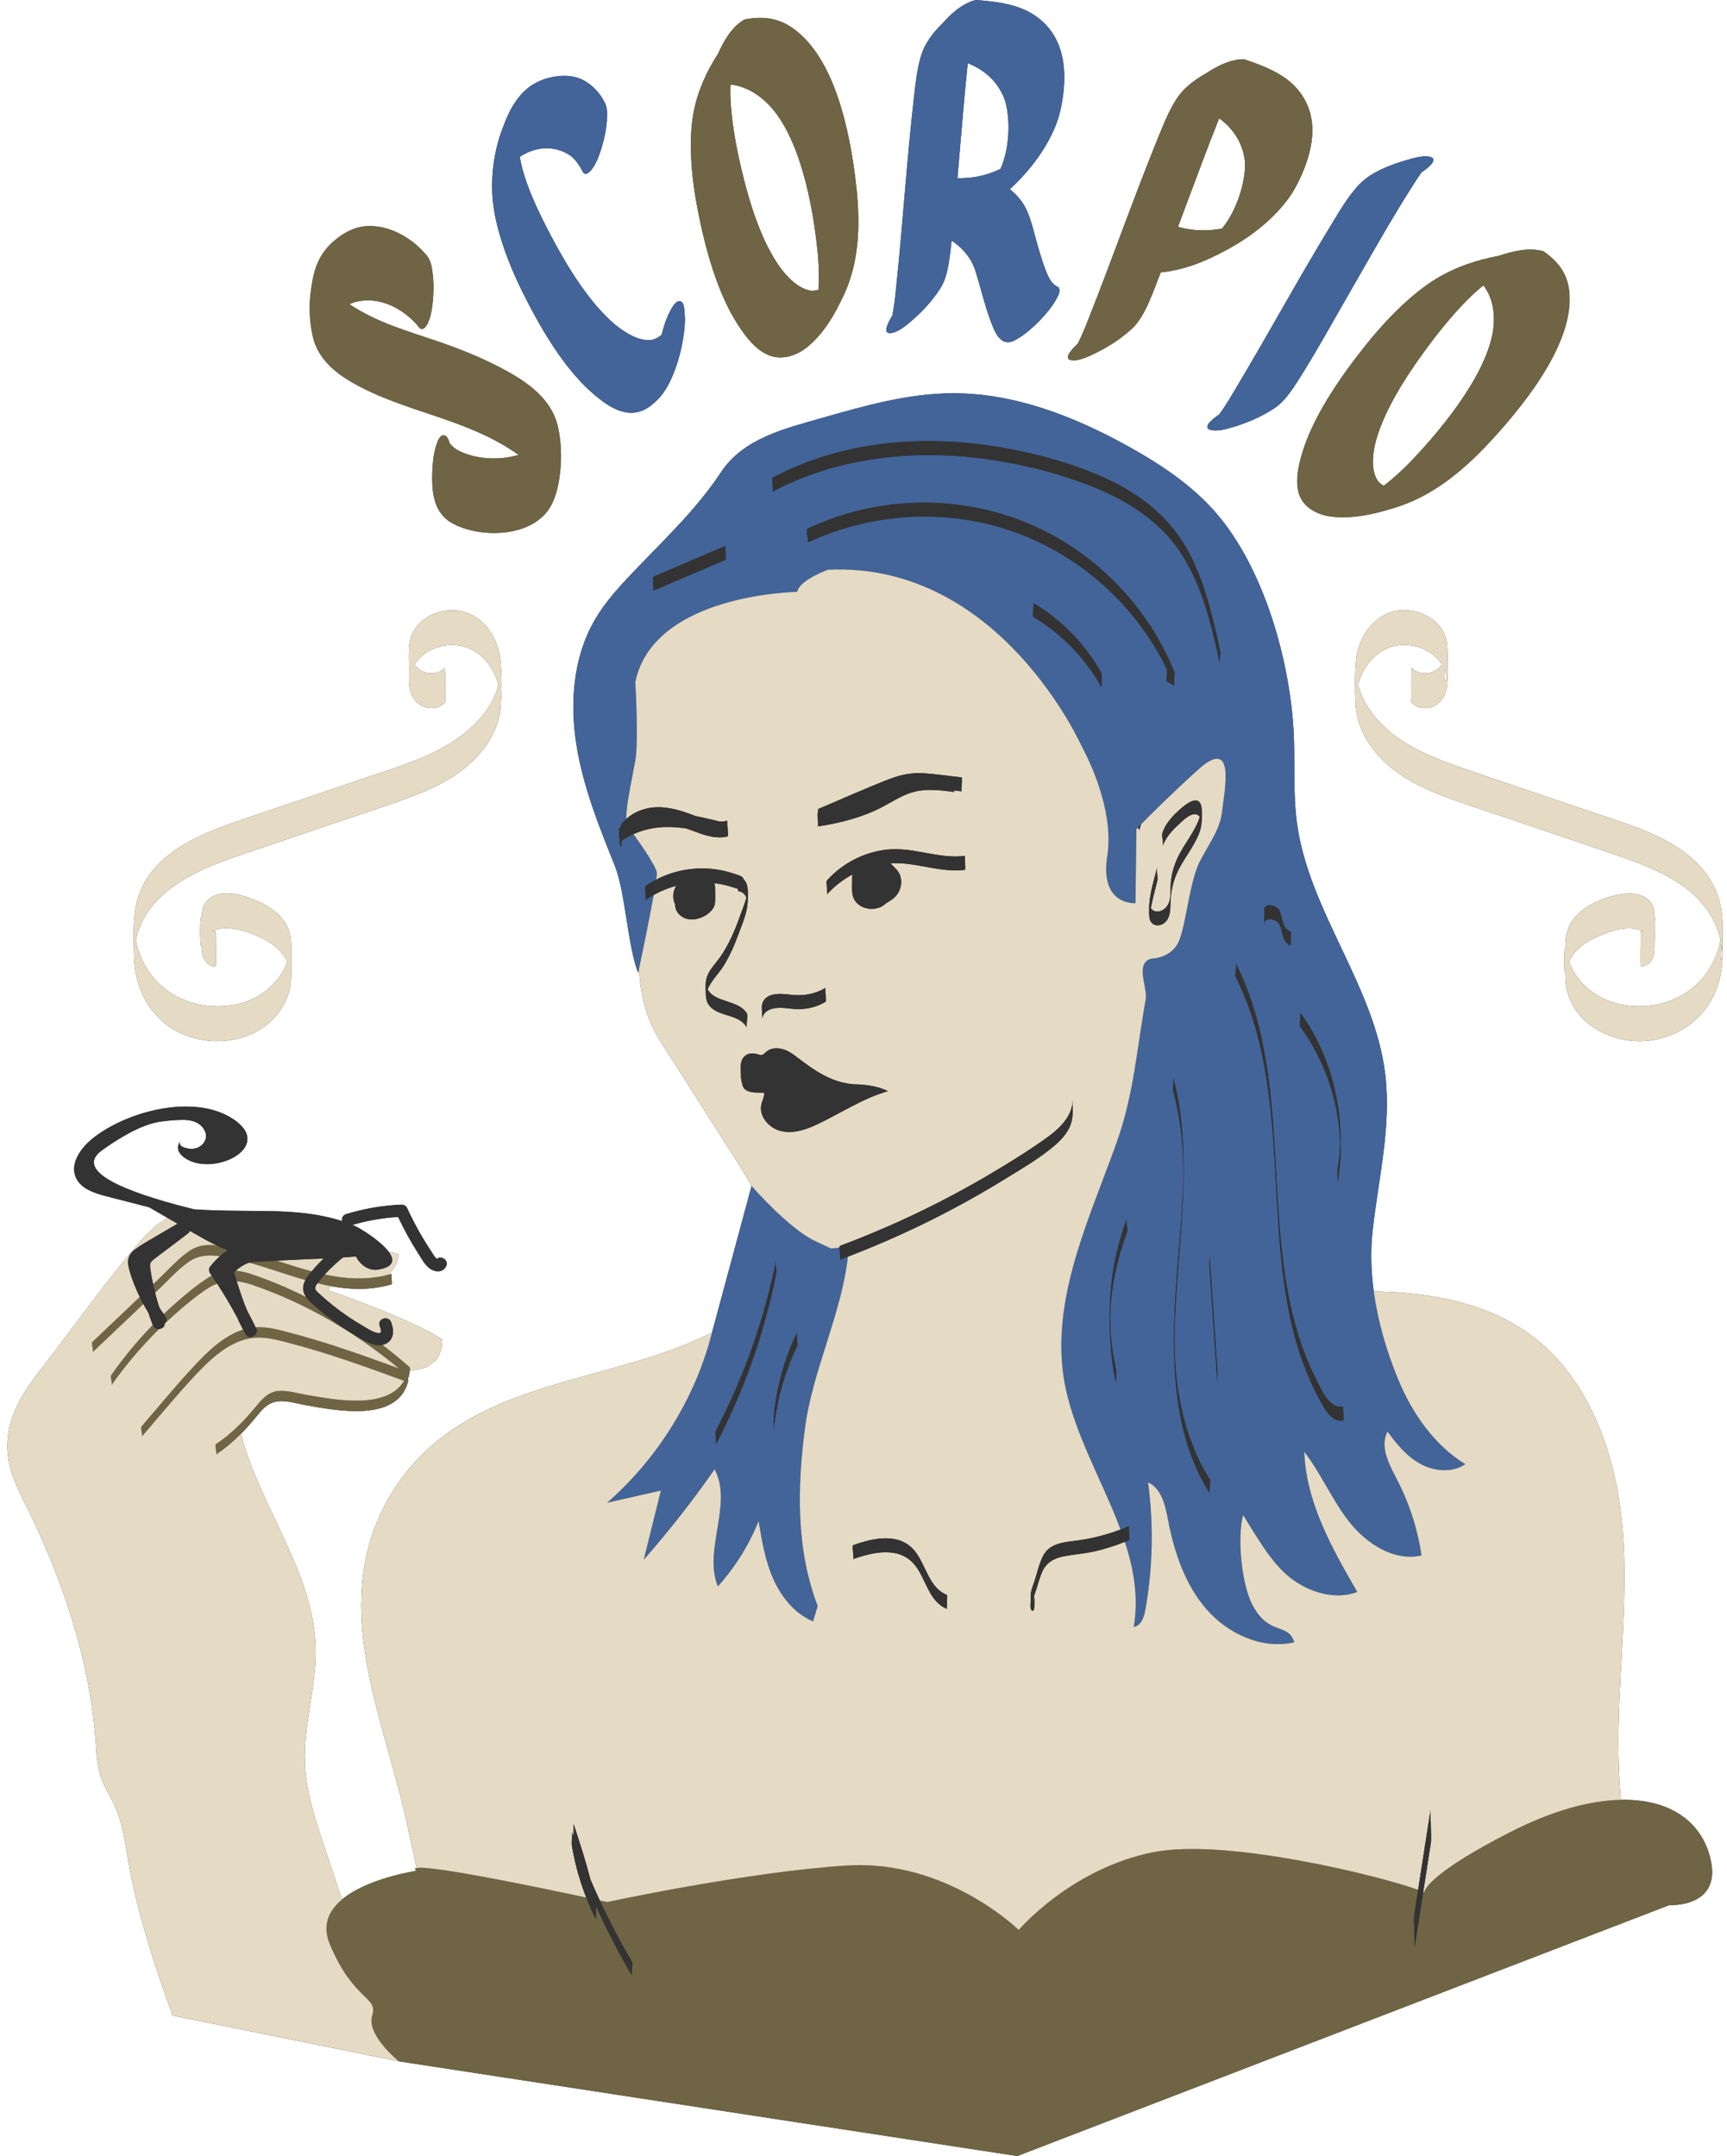
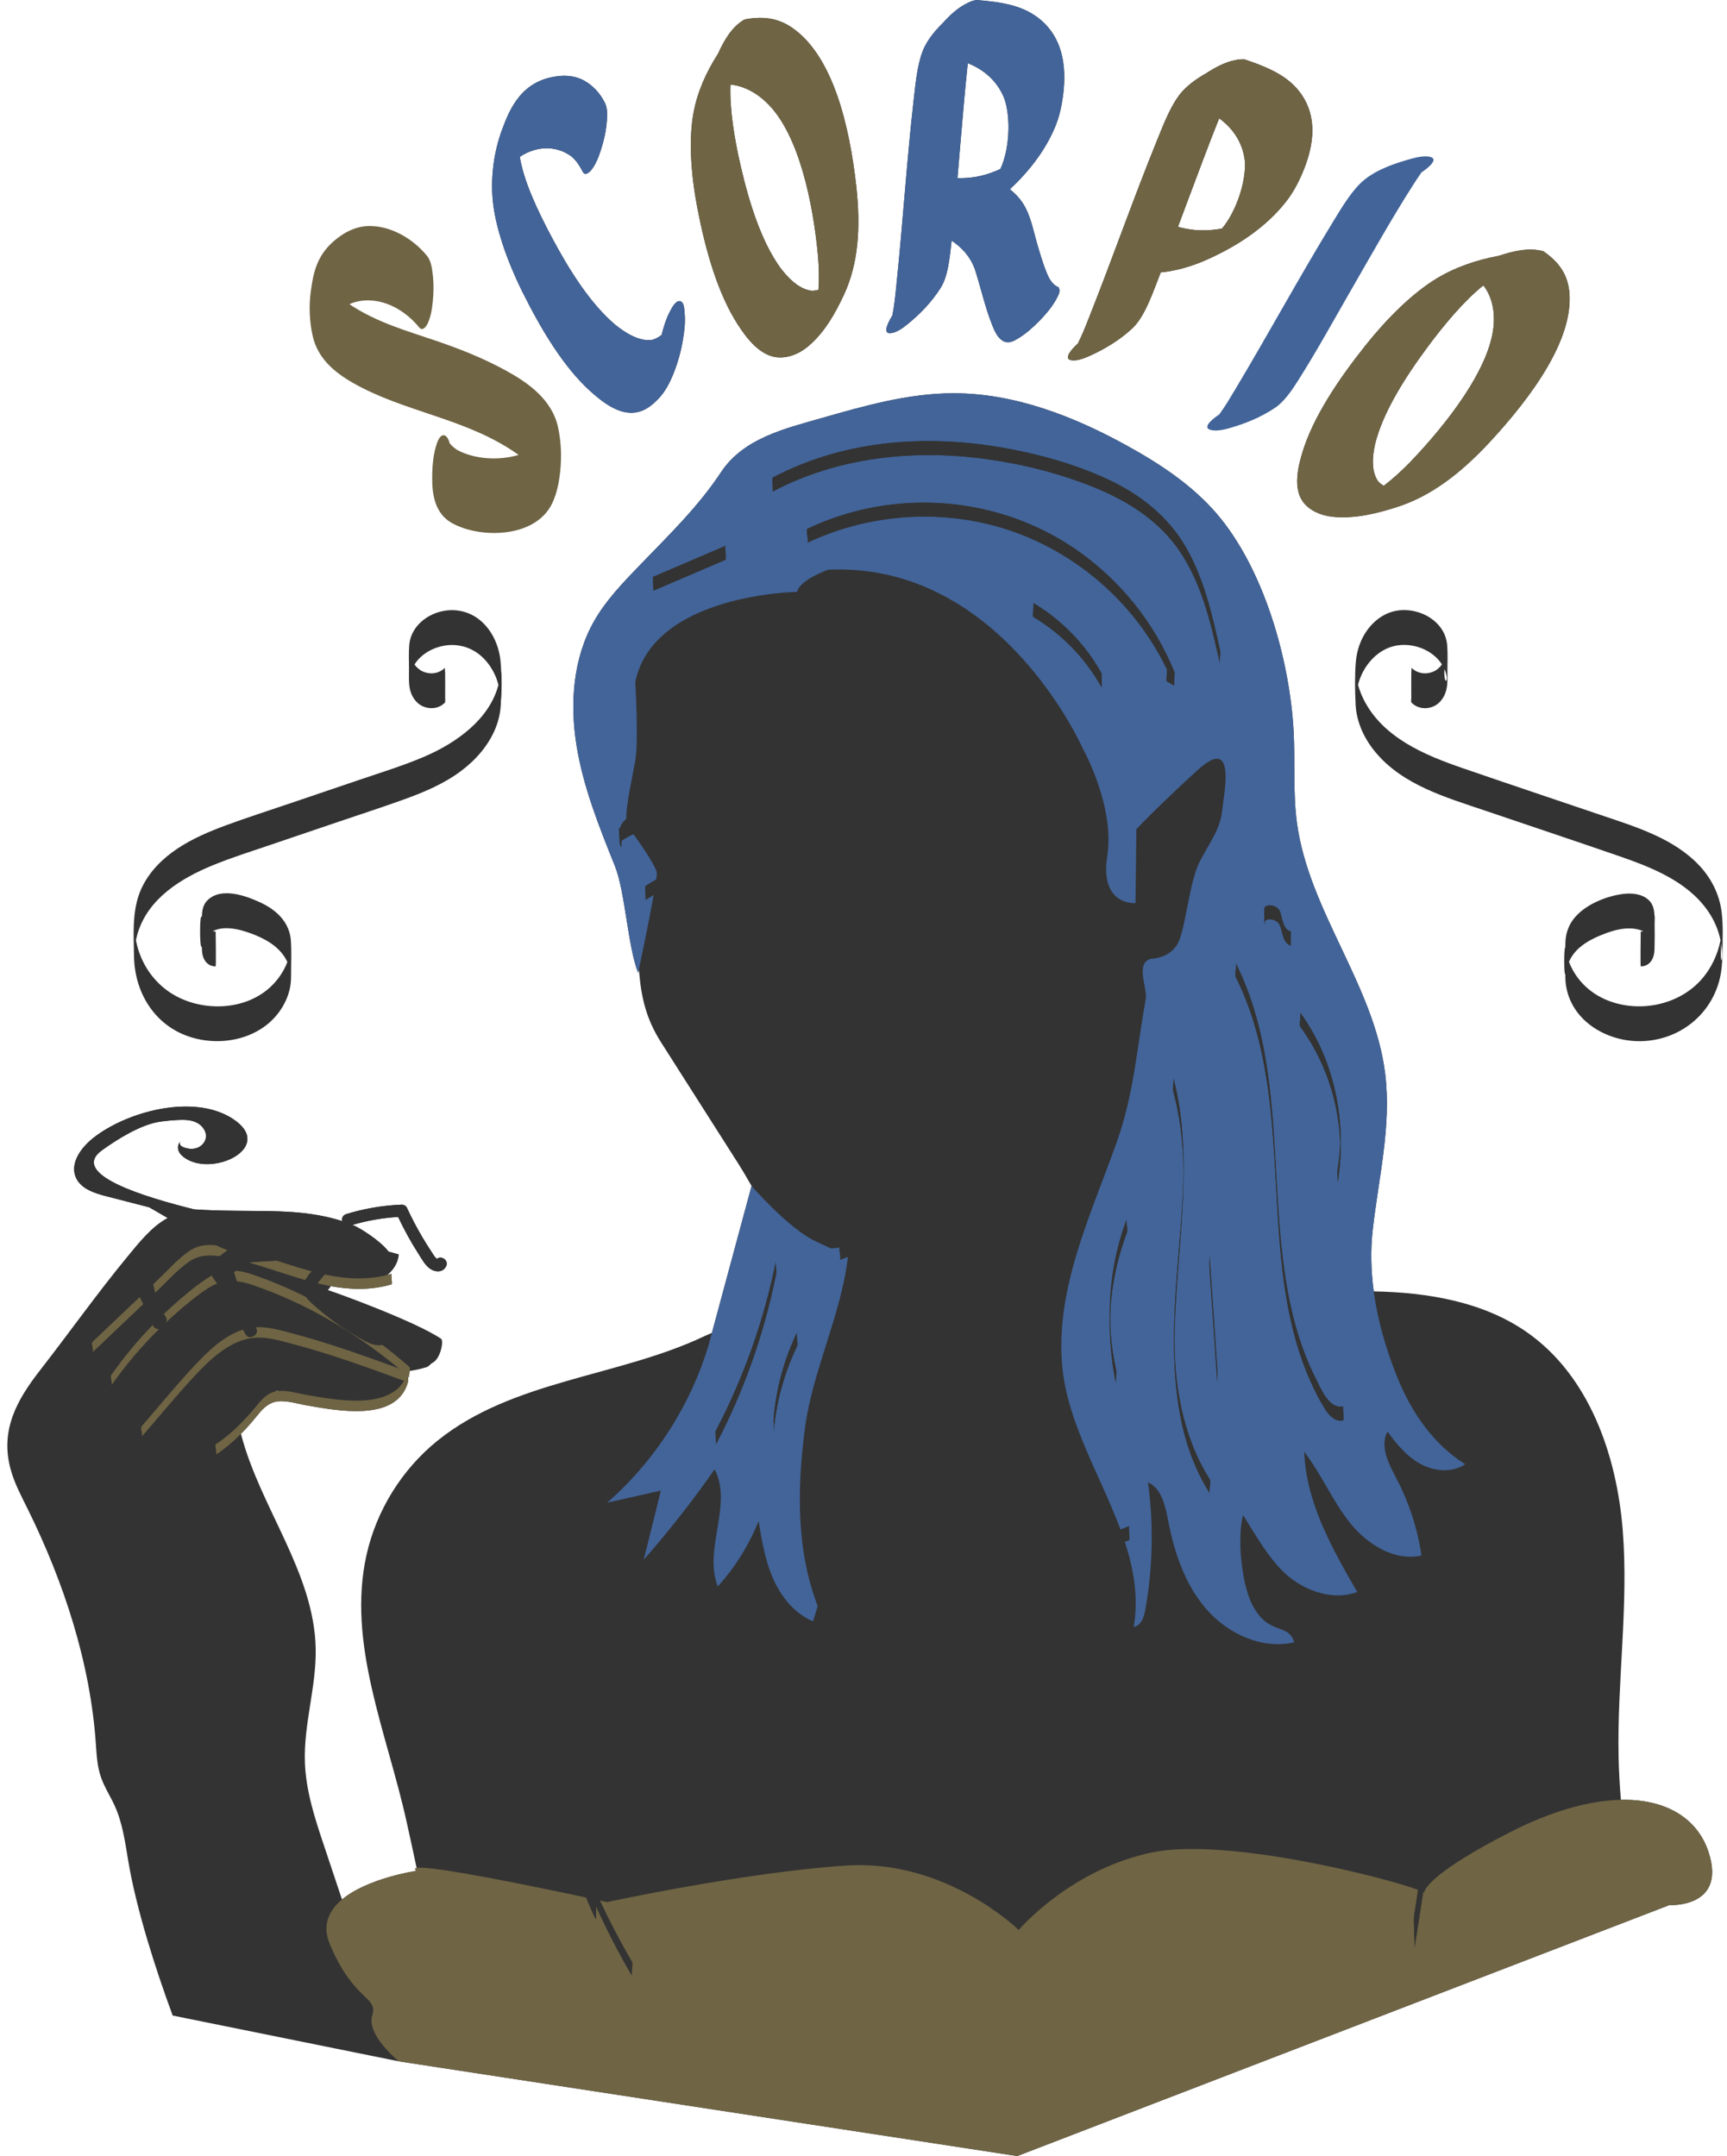
<svg xmlns="http://www.w3.org/2000/svg" height="499.0" preserveAspectRatio="xMidYMid meet" version="1.0" viewBox="-1.7 0.0 399.7 499.0" width="399.7" zoomAndPan="magnify">
  <g>
    <g fill="#333" id="change1_2">
      <path d="M204.352,77.118c1.354-0.079,2.922-1.214,3.881-1.993 c3.065-2.482,5.686-5.216,7.768-8.489c1.739-2.744,2.089-6.965,2.55-10.945 c2.44,1.641,4.31,3.748,5.33,6.482c1.448,4.46,2.381,8.91,4.078,13.12 c0.562,1.397,1.27,3.096,2.785,3.774c1.217,0.396,2.121-0.094,3.16-0.719 c1.814-1.094,3.429-2.535,4.897-4.018c1.458-1.495,2.849-3.119,3.877-4.917 c0.4-0.824,1.235-1.937,0.597-2.936c-1.867-0.758-2.595-2.974-3.222-4.625 c-0.61-1.694-1.127-3.417-1.632-5.138c-0.843-2.876-1.395-5.883-2.706-8.487 c-0.899-1.794-2.166-3.231-3.691-4.419c4.387-4.091,8.114-8.847,10.418-14.293 c0.973-2.287,1.528-4.752,1.863-7.194c1.043-7.62-0.448-13.699-5.058-17.649 c-3.841-3.287-8.594-4.186-15.092-4.674c-0.625,0.156-1.148,0.308-1.731,0.607 c-2.317,1.048-4.251,2.883-5.897,4.707c-1.652,1.609-3.161,3.407-4.184,5.414 c-1.586,3.133-2.068,7.798-2.546,12.085c-1.645,14.399-2.551,29.017-4.071,43.521 c-0.23,2.248-0.451,4.507-0.903,6.72C204.425,73.651,202.224,77.247,204.352,77.118z M220.38,35.511 c0.614-6.954,1.152-13.933,1.909-20.881c4.232,1.677,7.082,4.59,8.52,8.35 c1.491,4.585,1.099,11.634-0.968,16.126c-2.752,1.29-6.067,2.257-9.943,2.112 C220.055,39.315,220.213,37.41,220.38,35.511z" fill="inherit" />
      <path d="M119.157,67.453c4.409,8.889,9.614,17.534,15.795,23.114 c2.685,2.411,6.607,5.548,10.54,4.886c2.067-0.354,3.508-1.496,4.947-2.91 c1.725-1.68,2.895-3.965,3.758-6.144c1.036-2.623,1.784-5.344,2.219-8.116 c0.29-1.864,0.53-3.876,0.331-5.757c-0.07-0.618-0.005-2.596-1.041-2.823 c-1.008-0.216-1.921,1.576-2.214,2.118c-0.966,1.778-1.593,3.754-2.071,5.701 c-0.679,0.516-1.44,0.95-2.263,1.16c-3.062,0.364-6.238-1.743-8.428-3.493 c-5.716-4.81-10.682-12.63-14.814-20.435c-3.226-6.112-6.349-12.665-7.316-18.462 c4.444-2.908,9.046-2.353,12.105,0.032c1.063,0.982,1.85,2.185,2.487,3.456 c0.525,1.051,1.617-0.001,1.985-0.464c1.09-1.393,1.736-3.167,2.258-4.806 c0.679-2.118,1.155-4.328,1.316-6.544c0.1-1.356,0.181-2.896-0.456-4.17 c-1.075-2.17-2.756-4.064-4.988-5.243c-1.672-0.873-3.614-1.135-5.482-0.962 c-8.709,0.803-11.516,7.439-13.412,12.655c-1.704,4.688-2.512,10.155-2.127,15.414 C112.768,52.246,115.601,60.248,119.157,67.453z" fill="inherit" />
-       <path d="M280.479,95.923c-0.622,0.393-4.151,2.824-2.154,3.526 c1.272,0.45,3.188,0.017,4.398-0.327c3.848-1.083,7.454-2.562,10.73-4.775 c2.018-1.36,3.766-3.877,5.314-6.327c4.223-6.647,8.111-13.747,12.121-20.703 c4.75-8.24,9.393-16.573,14.533-24.61c0.614-0.953,1.231-1.912,1.903-2.837 c0.624-0.393,4.136-2.818,2.143-3.519c-1.292-0.415-3.2,0.024-4.414,0.354 c-3.655,1.015-7.835,2.372-10.947,4.873c-2.785,2.254-5.217,6.334-7.483,10.068 c-7.668,12.564-14.755,25.617-22.354,38.328C283.063,91.984,281.874,94.023,280.479,95.923z" fill="inherit" />
      <path d="M314.325,79.952c-6.419,8.06-12.184,16.757-14.605,24.789 c-1.073,3.533-2.167,8.436,0.262,11.554c1.551,1.979,4.192,3.044,6.714,3.302 c5.033,0.532,10.151-0.724,14.87-2.23c7.875-2.512,14.696-7.728,21.435-14.949 c10.057-10.829,19.356-23.863,18.528-34.552c-0.312-4.041-2.123-7.01-6.027-9.716 c-3.396-0.958-7.136,0.014-10.327,1.063c-4.941,0.925-9.878,2.524-14.385,5.247 C325.086,67.924,319.178,73.853,314.325,79.952z M341.617,66.047 c2.061,2.664,2.665,6.084,2.365,9.376c-0.886,9.834-10.662,22.551-19.538,31.762 c-1.844,1.861-3.793,3.651-5.893,5.256c-0.446-0.27-0.858-0.58-1.206-0.929 c-1.804-2.392-1.377-6.054-0.796-8.728c1.744-7.127,6.669-15.05,12.012-22.28 C332.478,75.195,337.08,69.697,341.617,66.047z" fill="inherit" />
      <path d="M246.167,83.353c1.33,0.257,3.152-0.455,4.292-0.974 c3.635-1.645,6.91-3.644,9.811-6.295c3.021-2.772,4.822-8.331,6.671-13.035 c3.666-0.366,7.313-1.453,10.612-2.925c7.035-3.12,13.651-7.445,18.354-13.408 c1.562-1.97,2.767-4.217,3.753-6.493c3.077-7.107,3.287-13.348-0.094-18.294 c-2.819-4.119-7.167-6.153-13.313-8.218c-0.657-0.003-1.217,0.011-1.89,0.17 c-2.503,0.453-4.85,1.743-6.924,3.091c-2.032,1.15-3.978,2.516-5.513,4.204 c-2.382,2.638-4.116,7.028-5.741,11.053c-5.5,13.508-10.346,27.411-15.753,41.052 c-0.828,2.104-1.65,4.221-2.681,6.238C247.204,79.996,244.067,82.953,246.167,83.353z M272.953,47.084 c2.481-6.568,4.896-13.175,7.513-19.701c3.639,2.657,5.605,6.175,5.973,10.164 c0.195,4.796-2.096,11.511-5.312,15.344c-3.013,0.572-6.528,0.679-10.192-0.402 C271.604,50.685,272.274,48.881,272.953,47.084z" fill="inherit" />
      <path d="M373.445,416.555c-0.28-3.321-0.469-6.649-0.537-9.982 c-0.354-17.491,2.351-35.004,0.958-52.443c-1.394-17.439-7.772-35.678-22.086-45.735 c-10.186-7.157-23.089-9.275-35.538-9.517c-0.628-4.655-0.774-9.342-0.269-13.941 c1.323-12.069,4.405-24.167,2.921-36.373c-2.487-20.456-17.646-37.641-20.42-58.06 c-0.958-7.054-0.389-14.221-0.781-21.328c-0.911-16.531-6.905-37.606-17.802-50.293 c-5.637-6.563-12.981-11.433-20.55-15.624c-12.496-6.919-26.289-12.302-40.573-12.245 c-10.295,0.041-20.346,2.896-30.245,5.728c-8.691,2.487-18.177,4.713-23.361,12.563 c-5.365,8.124-12.273,14.742-19.059,21.79c-3.782,3.928-7.605,7.91-10.3,12.651 c-4.858,8.545-5.635,18.93-4.093,28.638c1.542,9.708,5.237,18.923,8.905,28.043 c2.387,5.935,2.999,18.797,5.386,24.732c0,0,0.067-0.318,0.183-0.869 c0.007,0.263,0.02,0.523,0.043,0.778c0.537,6.12,1.736,10.935,5.075,16.179 c5.986,9.403,11.973,18.806,17.959,28.21c0.964,1.514,1.946,3.24,2.983,5.02l-9.179,34.009 c-0.692,0.29-1.349,0.574-1.947,0.856c-19.778,9.334-44.194,10.067-61.579,24.103 c-8.225,6.64-14.111,16.121-16.414,26.438c-4.558,20.422,4.666,41.024,9.212,61.449 c0.746,3.353,1.562,7.075,2.392,10.996c-0.461,0.097-0.506,0.306-0.025,0.656 c0,0-11.284,1.649-17.249,6.639c-1.672-4.997-3.174-9.519-4.325-12.947 c-2.043-6.084-4.02-12.292-4.26-18.706c-0.331-8.843,2.66-17.542,2.496-26.389 c-0.327-17.609-12.804-32.55-17.261-49.588l-0.041-0.14c1.3-1.311,2.528-2.706,3.719-4.184 c1.108-1.376,2.389-2.809,4.185-3.223c2.288-0.528,5.021,0.421,7.279,0.808 c6.859,1.175,20.836,4.011,23.461-5.339c0.033-0.119,0.061-0.767,0.065-1.364 c0.099,0.086,0.2,0.169,0.298,0.256c-0.234-0.205-0.04-0.907,0.064-1.513 c1.317-0.2,2.621-0.487,3.895-0.88c0.583-0.18,0.875-0.76,1.421-1.032 c1.772-0.884,2.63-5.074,1.923-5.55c-6.003-4.042-24.353-10.72-26.171-11.244l0.674-0.915 c4.616,0.843,9.284,0.972,14.054-0.43c0.234-0.069-0.201-2.361,0-2.42 c-0.32,0.094-0.64,0.176-0.959,0.257c1.46-1.232,2.503-2.888,2.633-4.777 c-0.801-0.227-1.605-0.443-2.407-0.664c-1.936-2.55-6.544-5.358-7.817-5.923 c-0.178-0.079-0.364-0.142-0.544-0.217c3.461-1.012,7-1.633,10.599-1.847 c1.395,2.931,2.946,5.785,4.704,8.516c0.799,1.24,1.589,2.808,2.893,3.594 c1.195,0.72,2.743,0.726,3.481-0.622c0.771-1.409-1.067-2.667-2.082-1.791 c-0.107-0.129-0.29-0.227-0.403-0.364c-0.365-0.442-0.659-0.968-0.976-1.447 c-0.717-1.084-1.405-2.186-2.065-3.305c-1.288-2.186-2.459-4.437-3.526-6.739 c-0.194-0.42-0.754-0.709-1.203-0.69c-4.36,0.182-8.678,0.91-12.848,2.195 c-0.807,0.248-1.055,0.977-0.928,1.623c-4.719-1.555-9.821-2.101-14.73-2.264 c-5.65-0.189-12.755,0.013-19.525-0.462c-11.247-2.8-29.112-8.091-21.275-13.715 c3.664-2.629,9.09-6.022,13.629-6.618c1.23-0.162,2.465-0.277,3.703-0.346 c1.514-0.084,3.094-0.086,4.464,0.562c1.37,0.648,2.461,2.126,2.19,3.618 c-0.191,1.049-1.034,1.916-2.037,2.275c-1.004,0.359-2.136,0.252-3.124-0.149 c-0.316-0.128-0.638-0.303-0.799-0.603c-0.102-0.19-0.096-0.433-0.004-0.621 c-0.501,0.536-0.611,1.405-0.32,2.102c0.337,0.807,1.058,1.39,1.809,1.839 c6.729,4.029,20.482-2.953,10.693-9.31c-9.1-5.91-24.59-1.657-32.315,4.473 c-2.788,2.212-5.393,5.794-4.002,9.07c1.124,2.647,4.274,3.666,7.059,4.383 c3.315,0.854,6.631,1.709,9.947,2.563c1.416,0.822,2.833,1.643,4.249,2.465 c-3.7,1.955-6.722,5.822-9.265,8.904c-7.07,8.566-13.469,17.621-20.282,26.371 c-5.376,6.904-9.297,13.908-6.755,23.02c0.869,3.115,2.398,5.997,3.834,8.894 c8.427,17.011,14.631,35.874,15.876,54.803c0.164,2.491,0.334,5.016,1.139,7.38 c0.805,2.363,2.213,4.469,3.239,6.745c1.795,3.984,2.38,8.386,3.101,12.696 c1.875,11.209,6.345,25.119,10.283,35.78l52.34,10.598L233.733,499l150.916-58.083 c0,0,13.296,0.737,9.097-12.227C391.24,420.953,384.054,416.341,373.445,416.555z M62.282,321.884 c0.161,0.011,0.32,0.031,0.481,0.045c-0.151,0.013-0.305,0.019-0.454,0.043 c-0.041,0.007-0.078,0.02-0.119,0.028L62.282,321.884z" fill="inherit" />
-       <path d="M79.891,88.562c12.276,7.019,26.481,8.172,38.44,16.727 c-4.694,1.373-10.104,0.995-14.096-1.088c-0.707-0.432-1.345-0.959-1.848-1.595 c-0.229-0.796-0.644-1.851-1.412-1.873c-1.033-0.028-1.574,1.904-1.751,2.49 c-0.6,1.961-0.81,4.058-0.879,6.092c-0.072,3.344-0.163,8.959,4.378,11.637 c6.341,3.732,19.631,3.777,23.463-4.642c1.01-2.211,1.472-4.574,1.743-6.956 c0.387-3.477,0.27-7.046-0.474-10.468c-1.439-6.547-7.068-10.408-12.322-13.263 c-4.987-2.711-10.283-4.831-15.685-6.673c-6.924-2.369-13.87-4.273-20.263-8.532 c0.158-0.081,0.316-0.16,0.476-0.235c5.304-1.946,11.506,0.497,15.7,5.639 c0.748,0.907,1.567-0.272,1.854-0.821c0.786-1.566,1.06-3.426,1.241-5.129 c0.234-2.203,0.248-4.468-0.037-6.663c-0.166-1.318-0.404-2.918-1.296-4.007 c-3.14-3.833-8.152-6.937-13.414-6.891c-2.666,0.022-5.05,1.113-7.11,2.655 c-4.94,3.672-5.741,7.991-6.351,12.347c-0.486,3.391-0.347,7.126,0.463,10.629 C71.881,82.848,75.534,86.064,79.891,88.562z" fill="inherit" />
      <path d="M169.024,75.064c2.013,3.139,5.074,7.222,9.135,7.629 c2.582,0.252,5.193-0.876,7.098-2.469c3.816-3.164,6.303-7.596,8.326-11.918 c3.378-7.213,3.947-15.514,2.906-25.117c-1.593-14.363-5.409-29.688-14.253-36.336 c-3.345-2.514-6.87-3.254-11.607-2.35c-3.038,1.729-4.814,5.006-6.159,7.95 c-2.623,4.085-4.722,8.622-5.659,13.62c-1.172,6.335-0.57,14.481,0.875,22.002 C161.592,58.021,164.436,67.938,169.024,75.064z M167.361,19.565c3.46,0.359,6.519,2.248,8.867,4.685 c7.025,7.27,10.272,22.713,11.409,35.156c0.197,2.551,0.266,5.124,0.09,7.68 c-0.51,0.131-1.029,0.21-1.534,0.218c-3.074-0.354-5.625-3.129-7.304-5.344 c-4.346-6.04-7.155-14.846-9.15-23.476C168.273,32.149,167.124,25.21,167.361,19.565z" fill="inherit" />
      <path d="M396.754,211.057c-0.512-4.054-2.362-7.752-5.149-10.723 c-6.012-6.407-14.965-9.04-23.033-11.777c-10.613-3.6-21.242-7.155-31.838-10.805 c-8.832-3.043-18.439-7.072-22.857-15.925c-0.532-1.066-0.958-2.195-1.273-3.352 c0.187-0.687,0.403-1.365,0.686-2.018c1.509-3.479,4.509-6.464,8.362-7.073 c3.439-0.543,7.24,0.705,9.57,3.323c0.295,0.332,0.557,0.691,0.798,1.065 c-0.485,0.709-1.128,1.301-2.02,1.677c-1.715,0.723-3.741,0.436-5.04-0.927 c0.053,0.055-0.03,1.286-0.029,1.181c-0.01,0.951-0.012,1.901-0.012,2.852 c0,0.951,0.002,1.901,0.012,2.852c0.002,0.217-0.106,1.04,0.029,1.181 c1.299,1.364,3.324,1.651,5.04,0.927c1.816-0.765,2.885-2.613,3.17-4.5 c0.186-1.23,0.116-2.501,0.121-3.74c0.007-1.971,0.102-3.98-0.052-5.948 c-0.138-1.75-0.851-3.376-2.017-4.686c-2.263-2.543-5.913-3.789-9.266-3.366 c-3.744,0.473-6.756,3.191-8.379,6.493c-0.84,1.708-1.328,3.577-1.485,5.471 c-0.268,3.234-0.201,6.589-0.045,9.827c0.198,4.119,2.025,7.955,4.646,11.087 c6.324,7.556,16.249,10.383,25.226,13.428c10.292,3.491,20.603,6.93,30.876,10.478 c7.546,2.606,15.813,5.792,20.623,12.549c1.176,1.652,2.092,3.468,2.679,5.41 c0.16,0.53,0.289,1.07,0.401,1.613c-0.658,3.275-2.103,6.396-4.296,8.926 c-5.303,6.117-14.601,7.953-22.005,4.906c-3.584-1.475-6.55-4.142-8.246-7.645 c-0.194-0.401-0.37-0.81-0.527-1.227c0.449-0.994,1.057-1.914,1.836-2.704 c1.538-1.559,3.515-2.602,5.521-3.429c1.964-0.81,4.054-1.504,6.195-1.583 c1.191-0.044,2.528,0.128,3.656,0.661c-0.19,0.034-0.386,0.055-0.593,0.051 c-0.003-0-0.118,8.064,0,8.067c1.393,0.029,2.398-0.835,2.869-2.11 c0.243-0.657,0.299-1.34,0.32-2.034c0.056-1.883,0.045-3.772,0.022-5.658 c0.052-1.522,0.043-2.128-0.026-1.813c-0.05-1.389-0.291-2.761-1.374-3.756 c-1.591-1.462-3.988-1.648-6.025-1.371c-4.026,0.546-8.943,2.578-11.435,5.914 c-1.096,1.467-1.669,3.204-1.775,5.024c-0.029,0.49-0.046,0.982-0.056,1.474 c-0.31-0.101-0.321,6.563,0.015,6.107c0.005,0.821,0.028,1.643,0.139,2.453 c1.161,8.432,9.583,13.31,17.545,13.083c8.452-0.241,15.72-5.744,17.939-13.943 c0.556-2.055,0.721-4.137,0.743-6.258C396.972,217.558,397.157,214.253,396.754,211.057z M332.6,154.857c0.134,0.305,0.261,0.613,0.354,0.933 C333.614,158.051,332.375,158.538,332.6,154.857z M396.648,218.452 c0.018,0.108,0.043,0.214,0.059,0.322c0.078,0.536,0.128,1.074,0.165,1.615 C396.995,222.192,396.379,224.163,396.648,218.452z" fill="inherit" />
      <path d="M29.306,220.737c0.005,0.221,0.01,0.441,0.014,0.661 c0.148,8.247,4.66,15.773,12.685,18.495c7.712,2.616,17.258,0.464,21.638-6.796 c0.987-1.635,1.687-3.473,1.919-5.375c0.091-0.741,0.108-1.489,0.113-2.237 c0.001-0.034,0.001-0.072,0.001-0.113c0.002-0.317,0.002-0.634,0.004-0.949 c0.013-2.183,0.089-4.39-0.042-6.571c-0.262-4.364-3.314-7.243-7.1-8.994 c-3.403-1.574-9.051-3.618-12.227-0.489c-1.078,1.062-1.253,2.479-1.289,3.903 c-0.552-1.412-0.55,7.853-0.004,6.806c0.001,0.077,0,0.154,0.002,0.231 c0.016,0.761,0.057,1.515,0.324,2.237c0.472,1.274,1.476,2.139,2.869,2.11 c0.116-0.002,0.005-8.067,0-8.067c-0.234,0.005-0.453-0.024-0.665-0.068 c2.965-1.572,7.335-0.15,10.102,1.012c3.11,1.306,5.801,3.185,7.154,6.105 c-0.152,0.4-0.316,0.796-0.503,1.181c-0.857,1.763-2.053,3.363-3.498,4.688 c-5.891,5.399-15.479,5.658-22.218,1.773c-3.468-1.999-6.133-5.125-7.67-8.811 c-0.515-1.234-0.894-2.523-1.158-3.834c0.125-0.601,0.268-1.198,0.451-1.784 c2.485-7.968,10.005-12.579,17.304-15.576c4.405-1.809,8.964-3.241,13.47-4.77 c5.189-1.76,10.378-3.521,15.567-5.281c5.1-1.73,10.228-3.395,15.295-5.221 c4.596-1.656,9.177-3.59,13.115-6.53c3.391-2.531,6.328-5.839,7.961-9.777 c0.743-1.792,1.192-3.688,1.284-5.628c0.019-0.398,0.032-0.803,0.048-1.205 c0.155-0.179,0.203-6.002,0.038-6.559c-0.032-0.75-0.075-1.498-0.144-2.236 c-0.348-3.718-2.033-7.439-5.035-9.753c-2.868-2.211-6.59-2.668-9.968-1.418 c-3.216,1.191-5.855,3.905-6.13,7.432c-0.141,1.809-0.059,3.654-0.054,5.466 c0.003,1.451-0.101,2.963,0.15,4.401c0.328,1.882,1.459,3.678,3.296,4.38 c1.69,0.646,3.625,0.34,4.888-0.985c0.09-0.095,0.029-1.226,0.029-1.181 c0.01-0.951,0.012-1.901,0.012-2.852c-0-0.951-0.002-1.901-0.012-2.852 c-0.002-0.19-0.13-1.075-0.029-1.181c-1.299,1.364-3.325,1.65-5.04,0.927 c-0.824-0.347-1.503-0.937-2.027-1.653c0.27-0.422,0.566-0.828,0.906-1.198 c1.197-1.304,2.771-2.244,4.448-2.788c3.51-1.139,7.265-0.441,10.052,1.998 c1.449,1.267,2.569,2.887,3.331,4.65c0.286,0.663,0.507,1.352,0.695,2.049 c-2.077,7.992-9.771,13.427-17.016,16.553c-4.841,2.089-9.914,3.643-14.902,5.335 c-5.425,1.84-10.85,3.681-16.275,5.521c-4.94,1.676-9.914,3.273-14.81,5.073 c-3.934,1.446-7.844,3.107-11.341,5.445c-3.42,2.286-6.442,5.288-8.21,9.046 c-2.018,4.287-1.946,9.123-1.83,13.794C29.274,219.978,29.285,220.533,29.306,220.737z" fill="inherit" />
-       <path d="M39.976,264.296c0.079-0.085,0.143-0.184,0.244-0.249 C40.103,264.092,40.029,264.187,39.976,264.296z" fill="inherit" />
    </g>
  </g>
  <g>
    <g id="change2_1">
      <path d="M327.111,338.841c3.18,1.719,7.321,2.071,10.311,0.039 c-7.22-4.465-12.302-11.802-15.539-19.65c-2.651-6.425-4.696-13.351-5.641-20.352 c-0.628-4.655-0.774-9.342-0.269-13.941c1.323-12.069,4.405-24.167,2.921-36.373 c-2.487-20.456-17.646-37.641-20.42-58.06c-0.958-7.054-0.389-14.221-0.781-21.328 c-0.911-16.531-6.905-37.606-17.802-50.293c-5.637-6.563-12.981-11.433-20.55-15.624 c-12.496-6.919-26.289-12.302-40.573-12.245c-10.295,0.041-20.346,2.896-30.245,5.728 c-8.691,2.487-18.177,4.713-23.361,12.563c-5.365,8.124-12.273,14.742-19.059,21.79 c-3.782,3.928-7.605,7.91-10.3,12.651c-4.858,8.545-5.635,18.93-4.093,28.638 c1.542,9.708,5.237,18.923,8.905,28.043c2.387,5.935,2.999,18.797,5.386,24.732 c0,0,0.067-0.318,0.183-0.869c0.577-2.747,2.386-11.431,3.409-17.162 c-0.653,0.364-1.294,0.749-1.91,1.179c0.147-0.103-0.016-1.415-0.016-1.613 c0-0.202-0.134-1.509,0.016-1.613c0.798-0.556,1.632-1.054,2.49-1.5 c0.113-0.821,0.165-1.4,0.133-1.631c-0.195-1.392-3.414-6.188-5.41-8.897 c-0.955,0.425-1.877,0.933-2.763,1.526c-0.035,0.523-0.091,1.38,0.004,1.443 c-0.296-0.196-0.396-0.656-0.419-1.17c-0.026,0.018-0.053,0.033-0.079,0.052 c0.15-0.108-0.016-1.412-0.016-1.613c0-0.205-0.136-1.504,0.016-1.613 c0.084-0.061,0.173-0.111,0.259-0.17c0.081-0.385,0.234-0.753,0.537-1.123 c0.245-0.299,0.518-0.574,0.804-0.837c-0.054-3.334,1.447-9.779,2.089-13.489 c0.814-4.702,0-18.194,0-18.194c4.216-20.469,37.469-20.876,37.469-20.876 c0.536-2.799,7.171-5.132,7.171-5.132c39.896-1.866,58.847,41.211,58.847,41.211 s7.569,13.425,5.755,25.033c-1.815,11.609,6.531,10.923,6.531,10.923l0.202-17.115 c0,0,0.104-0.111,0.294-0.308c0.187-0.195,0.468-0.487,0.832-0.86 c2.002-2.053,6.607-6.671,13.134-12.584c8.912-8.072,6.056,5.201,5.598,9.447 s-2.48,6.677-5.104,11.639c-2.623,4.963-3.314,15.991-5.272,19.303s-6.017,3.336-6.017,3.336 c-3.9,0.986-0.819,6.742-1.299,9.39c-2.157,11.909-2.698,21.836-6.764,33.235 c-6.024,16.886-14.239,33.944-12.545,51.793c1.245,13.119,8.87,25.266,13.472,37.698 c0.666-0.251,1.334-0.498,1.99-0.779c-0.098,0.042,0.016,1.463,0.016,1.613 c0,0.157,0.094,1.566-0.016,1.613c-0.33,0.141-0.665,0.269-0.997,0.403 c2.096,6.403,3.213,12.906,2.07,19.679c1.677-0.227,2.373-2.237,2.672-3.902 c1.746-9.737,1.961-19.747,0.634-29.55c3.14,1.419,3.989,5.382,4.639,8.766 c1.432,7.451,3.93,14.935,8.925,20.646s12.895,9.326,20.285,7.609 c-1.496-4.731-5.922-1.295-9.771-8.803c-2.432-4.745-3.497-15.506-2.066-20.643 c2.958,4.726,6.405,10.956,10.778,14.414c4.373,3.458,10.411,5.344,15.631,3.388 c-5.848-10.114-11.856-20.76-12.265-32.435c3.957,5.105,6.463,11.219,10.473,16.283 c4.01,5.064,10.365,9.142,16.661,7.698c-0.907-6.149-2.849-12.145-5.72-17.658 c-1.805-3.467-4.012-7.582-2.144-11.016C321.541,334.255,323.93,337.123,327.111,338.841z M166.204,129.561c-5.574,2.388-11.149,4.776-16.723,7.164c0.097-0.042-0.016-1.463-0.016-1.613 c0-0.157-0.094-1.566,0.016-1.613c5.574-2.388,11.149-4.776,16.723-7.164 c-0.097,0.042,0.016,1.463,0.016,1.613C166.22,128.105,166.314,129.513,166.204,129.561z M253.273,157.471c0,0.38-0,0.761-0.005,1.141c-0,0.004-0.041,0.419-0.011,0.473 c-3.733-6.718-9.208-12.367-15.806-16.308c-0.163-0.098-0.016-1.419-0.016-1.613 c0-0.169,0.12-1.551,0.016-1.613c6.598,3.941,12.073,9.589,15.806,16.308 c0.055,0.098,0.01,0.356,0.011,0.473C253.273,156.711,253.273,157.091,253.273,157.471z M270.083,157.057c0,0.04-0.007,0.156-0.016,0.307c0,0.435,0,0.871,0,1.306 c-0.571-0.323-1.142-0.647-1.712-0.971c-0.158-0.09-0.016-1.425-0.016-1.613 c0-0.105,0.047-0.712,0.055-1.152c-2.479-5.122-5.644-9.899-9.413-14.174 c-8.495-9.634-19.855-16.62-32.381-19.552c-13.81-3.232-28.611-1.683-41.427,4.395 c0.396-0.188-0.436-3.02,0-3.227c7.245-3.436,15.113-5.441,23.116-5.929 c13.587-0.828,27.22,2.759,38.516,10.38c10.359,6.989,18.571,17.027,23.263,28.614 C270.239,155.868,270.083,156.607,270.083,157.057z M280.659,153.654 c-2.005-9.04-4.118-18.443-9.419-26.21c-4.75-6.959-11.932-11.492-19.624-14.618 c-7.871-3.199-16.252-5.337-24.658-6.526c-16.897-2.391-34.603-0.585-49.835,7.47 c0.119-0.063-0.016-1.447-0.016-1.613c0-0.173-0.111-1.546,0.016-1.613 c8.501-4.496,17.859-7.107,27.414-8.045c8.521-0.836,17.15-0.384,25.58,1.071 c8.317,1.435,16.677,3.729,24.357,7.266c7.6,3.5,14.171,8.609,18.37,15.947 c4.155,7.261,6.021,15.555,7.815,23.645C280.887,151.457,280.433,152.634,280.659,153.654z M259.102,285.305c-1.841,4.923-3.064,10.058-3.608,15.288c-0.576,5.537-0.069,11.03,1.122,16.458 c0.226,1.031-0.224,2.206,0,3.227c-1.342-6.115-1.638-12.345-1.421-18.589 c0.232-6.703,1.558-13.329,3.907-19.61C258.753,283.013,259.458,284.354,259.102,285.305z M278.315,344.011c-0,0.326-0.184,1.348-0.016,1.613c-3.459-5.466-5.633-11.593-6.832-17.933 c-2.077-10.987-1.582-22.463-0.723-33.552c0.525-6.788,1.195-13.57,1.405-20.378 c0.218-7.099-0.469-14.276-2.305-21.146c-0.27-1.009,0.267-2.229,0-3.227 c1.814,6.788,2.363,13.758,2.391,20.761c0.051,12.679-1.771,25.23-2.083,37.889 c-0.291,11.804,1.751,24.25,8.147,34.358C278.503,342.721,278.315,343.64,278.315,344.011z M280.031,320.048c-0.599-8.855-1.199-17.709-1.798-26.564c-0.066-0.974,0.06-2.345,0.009-3.111 c0.599,8.855,1.199,17.709,1.798,26.564C280.105,317.911,279.979,319.282,280.031,320.048z M299.205,235.973c0-0.297,0.182-1.385,0.016-1.613c8.237,11.33,10.886,25.904,8.634,39.62 c0.171-1.043-0.172-2.176,0-3.227c0.265-1.612,0.459-3.232,0.557-4.863 c0.017-0.287,0.028-0.576,0.041-0.864c-0.005,0.019-0.004-0.075,0.018-0.373 c-0.009,0.124-0.012,0.249-0.018,0.373c0.007-0.026,0.027-0.283,0.017-0.563 c-0.03-0.875-0.085-1.749-0.163-2.62c-0.259-2.879-0.776-5.735-1.537-8.524 c-1.544-5.655-4.103-10.991-7.55-15.732C299.013,237.3,299.205,236.315,299.205,235.973z M290.935,210.357c0.019-0.288,0.157-0.505,0.414-0.641c0.542-0.289,1.274-0.185,1.826,0.015 c0.705,0.255,1.198,0.725,1.441,1.434c0.505,1.478,0.6,3.916,2.411,4.428 c0.027,0.008,0.011,0.42,0.011,0.473c0.004,0.38,0.005,0.761,0.005,1.141 c0,0.131-0.062,1.6-0.016,1.613c-0.845-0.239-1.322-0.941-1.622-1.726 c-0.295-0.774-0.448-1.592-0.687-2.383c-0.199-0.659-0.46-1.18-1.074-1.537 c-0.511-0.297-1.14-0.451-1.731-0.39c-0.312,0.032-0.702,0.162-0.876,0.44 c-0.001,0.098-0,0.196-0.001,0.294c-0.001,0.049-0.043,0.389-0.011,0.473 c-0.105-0.28-0.095-0.555-0.098-0.854C290.916,212.216,290.875,211.276,290.935,210.357z M309.188,328.721c-1.92,0.449-3.342-1.206-4.266-2.675c-1.064-1.692-1.987-3.489-2.838-5.296 c-1.638-3.479-2.939-7.111-3.966-10.815c-3.794-13.683-3.981-28.04-4.869-42.116 c-0.897-14.224-2.464-28.767-8.944-41.679c-0.191-0.38-0.016-1.198-0.016-1.613 c0-0.374,0.18-1.287,0.016-1.613c3.564,7.102,5.69,14.79,6.977,22.609 c2.341,14.219,2.113,28.691,3.599,42.998c0.729,7.018,1.872,14.028,4,20.768 c1.043,3.302,2.322,6.532,3.879,9.626c1.143,2.269,3.135,7.35,6.426,6.58 C308.973,325.544,309.449,328.66,309.188,328.721z M194.54,290.85 c-0.615,0.237-1.222,0.493-1.839,0.725c0.266-0.1-0.133-2.014-0.111-2.847l-1.976,0.222 c-0.546-0.259-1.623-0.767-3.65-1.718c-6.181-2.902-14.719-12.756-14.719-12.756l-9.179,34.009 l-0.715,2.651c-4.198,14.105-12.463,26.975-23.543,36.66c4.149-0.938,8.298-1.876,12.447-2.814 c-1.323,5.337-2.647,10.674-3.97,16.011c5.853-6.665,11.333-13.658,16.404-20.936 c4.293,8.129-2.685,18.577,0.75,27.104c3.998-4.438,7.208-9.585,9.435-15.128 c0.749,4.547,1.515,9.149,3.377,13.365c1.862,4.215,4.97,8.07,9.219,9.853l1.082-3.553 c-5.024-13.021-4.755-27.486-2.931-41.322C186.344,317.321,193.081,304.012,194.54,290.85z M163.967,334.369c0.181-0.346-0.016-1.225-0.016-1.613c0-0.387-0.164-1.27,0.016-1.613 c6.486-12.384,11.181-25.644,13.935-39.35c-0.207,1.028,0.208,2.189,0,3.227 C175.148,308.725,170.452,321.985,163.967,334.369z M182.784,311.581 c-2.988,6.198-4.822,12.88-5.418,19.735c0.093-1.065-0.093-2.158,0-3.227 c0.596-6.855,2.43-13.537,5.418-19.735c-0.176,0.366,0.016,1.21,0.016,1.613 C182.8,310.37,182.959,311.217,182.784,311.581z M119.157,67.453 c-3.556-7.205-6.388-15.208-6.873-21.793c-0.386-5.259,0.423-10.726,2.127-15.414 c1.897-5.216,4.703-11.852,13.412-12.655c1.868-0.173,3.81,0.089,5.482,0.962 c2.232,1.179,3.914,3.073,4.988,5.243c0.637,1.273,0.557,2.814,0.456,4.17 c-0.161,2.216-0.637,4.426-1.316,6.544c-0.522,1.638-1.168,3.413-2.258,4.806 c-0.368,0.463-1.46,1.515-1.985,0.464c-0.637-1.271-1.424-2.474-2.487-3.456 c-3.058-2.385-7.661-2.94-12.105-0.032c0.966,5.797,4.09,12.349,7.316,18.462 c4.132,7.804,9.097,15.625,14.814,20.435c2.19,1.75,5.366,3.857,8.428,3.493 c0.823-0.21,1.585-0.644,2.263-1.16c0.478-1.948,1.104-3.923,2.071-5.701 c0.293-0.542,1.206-2.334,2.214-2.118c1.036,0.226,0.972,2.205,1.041,2.823 c0.199,1.881-0.04,3.894-0.331,5.757c-0.435,2.772-1.183,5.493-2.219,8.116 c-0.863,2.179-2.033,4.464-3.758,6.144c-1.439,1.415-2.88,2.557-4.947,2.91 c-3.934,0.661-7.855-2.475-10.54-4.886C128.771,84.987,123.566,76.342,119.157,67.453z M204.352,77.118c1.354-0.079,2.922-1.214,3.881-1.993c3.065-2.482,5.686-5.216,7.768-8.489 c1.739-2.744,2.089-6.965,2.55-10.945c2.44,1.641,4.31,3.748,5.33,6.482 c1.448,4.46,2.381,8.91,4.078,13.12c0.562,1.397,1.27,3.096,2.785,3.774 c1.217,0.396,2.121-0.094,3.16-0.719c1.814-1.094,3.429-2.535,4.897-4.018 c1.458-1.495,2.849-3.119,3.877-4.917c0.4-0.824,1.235-1.937,0.597-2.936 c-1.867-0.758-2.595-2.974-3.222-4.625c-0.61-1.694-1.127-3.417-1.632-5.138 c-0.843-2.876-1.395-5.883-2.706-8.487c-0.899-1.794-2.166-3.231-3.691-4.419 c4.387-4.091,8.114-8.847,10.418-14.293c0.973-2.287,1.528-4.752,1.863-7.194 c1.043-7.62-0.448-13.699-5.058-17.649c-3.841-3.287-8.594-4.186-15.092-4.674 c-0.625,0.156-1.148,0.308-1.731,0.607c-2.317,1.048-4.251,2.883-5.897,4.707 c-1.652,1.609-3.161,3.407-4.184,5.414c-1.586,3.133-2.068,7.798-2.546,12.085 c-1.645,14.399-2.551,29.017-4.071,43.521c-0.23,2.248-0.451,4.507-0.903,6.72 C204.425,73.651,202.224,77.247,204.352,77.118z M220.38,35.511c0.614-6.954,1.152-13.933,1.909-20.881 c4.232,1.677,7.082,4.59,8.52,8.35c1.491,4.585,1.099,11.634-0.968,16.126 c-2.752,1.29-6.067,2.257-9.943,2.112C220.055,39.315,220.213,37.41,220.38,35.511z M280.479,95.923c1.395-1.9,2.584-3.94,3.789-5.948c7.6-12.711,14.687-25.763,22.354-38.328 c2.266-3.735,4.698-7.814,7.483-10.068c3.112-2.501,7.292-3.858,10.947-4.873 c1.214-0.329,3.123-0.768,4.414-0.354c1.993,0.701-1.519,3.125-2.143,3.519 c-0.672,0.925-1.289,1.884-1.903,2.837c-5.14,8.037-9.783,16.369-14.533,24.61 c-4.01,6.956-7.898,14.056-12.121,20.703c-1.547,2.45-3.295,4.967-5.314,6.327 c-3.276,2.213-6.882,3.693-10.73,4.775c-1.21,0.343-3.127,0.777-4.398,0.327 C276.328,98.747,279.857,96.316,280.479,95.923z" fill="#426499" />
    </g>
    <g id="change3_1">
      <path d="M384.648,440.917L233.733,499L90.605,477.072c0,0-7.555-6.065-6.155-10.598 s-4.199-3.164-9.797-16.46c-1.884-4.475-0.222-7.862,2.803-10.394 c5.965-4.99,17.249-6.639,17.249-6.639c-0.481-0.35-0.436-0.559,0.025-0.656 c3.319-0.695,28.507,4.546,39.248,6.845c0.672,1.717,1.413,3.41,2.243,5.065 c0-0.461,0-0.922,0-1.383c0.007-0.082,0.016-0.171,0.016-0.23c0-0.483,0.055-1.009-0.005-1.495 c2.493,5.517,5.266,10.907,8.329,16.136c-0.167-0.286,0.016-1.271,0.016-1.613 c0-0.386,0.185-1.27-0.016-1.613c-2.703-4.614-5.183-9.35-7.442-14.189 c1.076,0.234,1.689,0.369,1.689,0.369s32.412-6.998,55.504-8.459 c23.092-1.461,39.761,14.915,39.761,14.915s12.021-14.154,31.057-17.984 c17.102-3.441,53.62,5.78,61.376,8.704c-0.291,1.87-0.581,3.739-0.872,5.609 c-0.201,1.296-0.041,2.748-0.041,4.057c0.001,1.297,0.24,2.776,0.041,4.057 c0.685-4.404,1.369-8.808,2.054-13.211c0.087,0.048,0.159,0.093,0.206,0.132 c0.212-1.208,2.816-5.235,19.746-13.914c9.908-5.079,18.636-7.423,25.803-7.568 c10.609-0.214,17.794,4.398,20.3,12.135C397.944,441.654,384.648,440.917,384.648,440.917z M136.221,444.237c-0.02-0.119-0.045-0.236-0.066-0.355 C136.16,444.026,136.179,444.152,136.221,444.237z M34.811,298.635 c2.314-2.199,4.557-4.768,7.184-6.599c2.254-1.572,4.689-1.645,7.21-1.296 c0.569-0.5,1.162-0.972,1.801-1.392c-0.889-0.332-1.754-0.72-2.611-1.128 c-2.123-0.216-4.203-0.053-6.124,1.213c-2.649,1.746-4.88,4.332-7.169,6.507 c-0.455,0.432-0.91,0.864-1.365,1.297c0.142,0.663,0.297,1.322,0.464,1.979 C34.405,299.022,34.608,298.828,34.811,298.635z M31.481,301.8c-0.291-0.536-0.569-1.078-0.835-1.627 c-3.647,3.465-7.294,6.931-10.942,10.396c-0.412,0.391,0.393,2.047,0,2.42 C23.63,309.259,27.555,305.529,31.481,301.8z M87.972,295.076c-4.924,1.242-9.744,0.91-14.511-0.105 c-0.51,0.562-1.004,1.137-1.468,1.735c-0.068,0.088-0.148,0.188-0.229,0.294 c1.035,0.253,2.073,0.479,3.113,0.669c4.616,0.843,9.284,0.972,14.054-0.43 c0.234-0.069-0.201-2.361,0-2.42C88.611,294.914,88.292,294.995,87.972,295.076z M69.917,294.867 c0.169-0.215,0.356-0.414,0.531-0.624c-2.724-0.724-5.435-1.607-8.143-2.482 c-3.274,0.167-5.948,0.332-6.276,0.44c-0.023,0.008-0.043,0.019-0.065,0.026 c4.336,1.213,8.661,2.788,13.016,4.031C69.24,295.77,69.57,295.307,69.917,294.867z M36.413,306.337c0.676-0.638,1.36-1.267,2.056-1.884c2.548-2.262,5.224-4.55,8.106-6.383 c0.663-0.422,1.323-0.731,1.983-0.98c-0.406-0.622-0.826-1.236-1.246-1.849 c-0.246,0.132-0.491,0.252-0.737,0.409c-2.884,1.834-5.556,4.12-8.106,6.383 c-0.771,0.684-1.525,1.384-2.271,2.093c0.136,0.195,0.261,0.398,0.401,0.591 c0.452,0.62,0.255,1.214-0.183,1.596C36.417,306.321,36.412,306.328,36.413,306.337z M35.14,307.573 c-0.586,0.038-1.208-0.22-1.479-0.911c-0.002-0.005-0.004-0.01-0.006-0.015 c-3.493,3.593-6.697,7.461-9.583,11.567c-0.385,0.548,0.373,1.889,0,2.42 C27.363,315.953,31.063,311.579,35.14,307.573z M92.709,319.912c0.033-0.119,0.061-0.767,0.065-1.364 c0.099,0.086,0.2,0.169,0.298,0.256c-0.234-0.205-0.04-0.907,0.064-1.513 c0.069-0.402,0.099-0.763-0.064-0.907c-2.021-1.772-4.111-3.483-6.262-5.124 c-0.663,0.129-1.373,0.077-2.042-0.098c-1.251-0.328-2.406-1.043-3.52-1.678 c-1.248-0.711-2.469-1.469-3.661-2.271c-2.433-1.637-4.754-3.452-6.924-5.424 c-0.541-0.491-1.091-1.005-1.509-1.598c-4.09-2.05-8.305-3.831-12.616-5.286 c-1.267-0.428-2.483-0.709-3.672-0.812c-0.139,0.127-0.284,0.246-0.417,0.381 c0.214,0.685,0.427,1.375,0.644,2.067c1.117,0.118,2.258,0.384,3.445,0.785 c12.406,4.189,24.022,11.038,34.096,19.406c-5.122-1.882-10.253-3.744-15.448-5.414 c-2.945-0.947-5.911-1.833-8.902-2.625c-2.841-0.752-5.857-1.696-8.831-1.505 c0.025,0.052,0.053,0.101,0.078,0.153c0.495,0.801,0.066,1.554-0.586,1.883 c-0.606,0.379-1.424,0.35-1.821-0.476c-0.203-0.329-0.377-0.676-0.562-1.016 c-4.382,1.369-8.083,4.956-11.114,8.188c-4.288,4.572-8.273,9.451-12.37,14.195 c-0.406,0.471,0.391,1.967,0,2.42c4.021-4.656,7.939-9.433,12.129-13.938 c3.652-3.927,8.265-8.435,13.889-8.972c2.97-0.284,5.971,0.646,8.813,1.391 c2.993,0.785,5.96,1.664,8.907,2.606c5.721,1.828,11.362,3.892,16.998,5.966 c-4.027,6.788-16.281,4.324-22.568,3.247c-2.042-0.35-4.372-1.089-6.485-0.902 c-0.151,0.013-0.305,0.019-0.454,0.043c-0.041,0.007-0.078,0.02-0.119,0.028 c-1.802,0.334-3.098,1.652-4.223,3.019c-2.906,3.533-5.851,6.672-9.693,9.22 c-0.384,0.254,0.359,2.182,0,2.42c2.146-1.423,4.037-3.038,5.792-4.808 c1.3-1.311,2.528-2.706,3.719-4.184c1.108-1.376,2.389-2.809,4.185-3.223 c2.288-0.528,5.021,0.421,7.279,0.808C76.107,326.426,90.084,329.261,92.709,319.912z M79.891,88.562 c12.276,7.019,26.481,8.172,38.44,16.727c-4.694,1.373-10.104,0.995-14.096-1.088 c-0.707-0.432-1.345-0.959-1.848-1.595c-0.229-0.796-0.644-1.851-1.412-1.873 c-1.033-0.028-1.574,1.904-1.751,2.49c-0.6,1.961-0.81,4.058-0.879,6.092 c-0.072,3.344-0.163,8.959,4.378,11.637c6.341,3.732,19.631,3.777,23.463-4.642 c1.01-2.211,1.472-4.574,1.743-6.956c0.387-3.477,0.27-7.046-0.474-10.468 c-1.439-6.547-7.068-10.408-12.322-13.263c-4.987-2.711-10.283-4.831-15.685-6.673 c-6.924-2.369-13.87-4.273-20.263-8.532c0.158-0.081,0.316-0.16,0.476-0.235 c5.304-1.946,11.506,0.497,15.7,5.639c0.748,0.907,1.567-0.272,1.854-0.821 c0.786-1.566,1.06-3.426,1.241-5.129c0.234-2.203,0.248-4.468-0.037-6.663 c-0.166-1.318-0.404-2.918-1.296-4.007c-3.14-3.833-8.152-6.937-13.414-6.891 c-2.666,0.022-5.05,1.113-7.11,2.655c-4.94,3.672-5.741,7.991-6.351,12.347 c-0.486,3.391-0.347,7.126,0.463,10.629C71.881,82.848,75.534,86.064,79.891,88.562z M159.686,48.076 c-1.446-7.521-2.048-15.667-0.875-22.002c0.937-4.998,3.036-9.535,5.659-13.62 c1.345-2.945,3.121-6.222,6.159-7.95c4.737-0.904,8.262-0.164,11.607,2.35 c8.844,6.648,12.66,21.973,14.253,36.336c1.041,9.603,0.472,17.904-2.906,25.117 c-2.024,4.323-4.511,8.754-8.326,11.918c-1.905,1.593-4.516,2.721-7.098,2.469 c-4.061-0.407-7.122-4.489-9.135-7.629C164.436,67.938,161.592,58.021,159.686,48.076z M169.739,38.483 c1.994,8.63,4.804,17.436,9.15,23.476c1.678,2.215,4.229,4.99,7.304,5.344 c0.505-0.008,1.024-0.087,1.534-0.218c0.177-2.556,0.107-5.129-0.09-7.68 c-1.136-12.443-4.383-27.886-11.409-35.156c-2.348-2.437-5.407-4.326-8.867-4.685 C167.124,25.21,168.273,32.149,169.739,38.483z M247.752,79.522c1.031-2.018,1.852-4.134,2.681-6.238 c5.407-13.642,10.254-27.544,15.753-41.052c1.625-4.025,3.358-8.415,5.741-11.053 c1.535-1.688,3.481-3.054,5.513-4.204c2.073-1.348,4.421-2.638,6.924-3.091 c0.673-0.159,1.233-0.173,1.89-0.17c6.146,2.065,10.495,4.099,13.313,8.218 c3.381,4.946,3.171,11.187,0.094,18.294c-0.986,2.276-2.191,4.522-3.753,6.493 c-4.703,5.962-11.319,10.287-18.354,13.408c-3.299,1.472-6.946,2.558-10.612,2.925 c-1.848,4.704-3.65,10.263-6.671,13.035c-2.9,2.651-6.176,4.651-9.811,6.295 c-1.14,0.519-2.962,1.231-4.292,0.974C244.067,82.953,247.204,79.996,247.752,79.522z M270.934,52.489 c3.665,1.081,7.179,0.974,10.192,0.402c3.216-3.833,5.508-10.548,5.312-15.344 c-0.368-3.989-2.334-7.507-5.973-10.164c-2.617,6.526-5.031,13.133-7.513,19.701 C272.274,48.881,271.604,50.685,270.934,52.489z M299.72,104.741 c2.421-8.032,8.186-16.729,14.605-24.789c4.853-6.098,10.761-12.027,16.464-15.491 c4.508-2.724,9.444-4.323,14.385-5.247c3.191-1.05,6.932-2.021,10.327-1.063 c3.904,2.706,5.715,5.675,6.027,9.716c0.828,10.689-8.471,23.723-18.528,34.552 c-6.739,7.222-13.56,12.437-21.435,14.949c-4.719,1.506-9.837,2.762-14.87,2.23 c-2.522-0.258-5.162-1.323-6.714-3.302C297.553,113.177,298.646,108.273,299.72,104.741z M317.344,111.513 c0.348,0.349,0.76,0.659,1.206,0.929c2.1-1.605,4.049-3.395,5.893-5.256 c8.876-9.211,18.652-21.928,19.538-31.762c0.3-3.292-0.304-6.713-2.365-9.376 c-4.537,3.651-9.139,9.149-13.056,14.458c-5.343,7.23-10.268,15.153-12.012,22.28 C315.967,105.459,315.54,109.122,317.344,111.513z" fill="#6f6444" />
    </g>
    <g id="change4_1">
-       <path d="M35.102,295.939c-0.455,0.432-0.91,0.864-1.365,1.297 c-0.251-1.173-0.474-2.353-0.639-3.542c-0.135-0.97-0.161-1.46,0.624-2.102 c0.853-0.699,1.762-1.337,2.641-2.002c1.8-1.361,3.6-2.722,5.4-4.083 c0.227-0.171,0.389-0.39,0.509-0.624c0.304,0.177,0.609,0.353,0.913,0.53 c1.706,0.99,3.432,1.96,5.211,2.807c-2.123-0.216-4.203-0.053-6.124,1.213 C39.621,291.178,37.391,293.764,35.102,295.939z M49.205,290.74c-2.521-0.35-4.956-0.276-7.21,1.296 c-2.627,1.831-4.869,4.401-7.184,6.599c-0.203,0.193-0.407,0.386-0.61,0.58 c0.292,1.144,0.61,2.282,0.974,3.406c0.325,0.512,0.674,1.008,1.022,1.505 c0.746-0.709,1.501-1.409,2.271-2.093c2.549-2.263,5.222-4.549,8.106-6.383 c0.246-0.157,0.492-0.277,0.737-0.409c-0.142-0.207-0.277-0.418-0.421-0.624 c-0.253-0.364-0.275-1.045,0-1.407C47.585,292.299,48.362,291.482,49.205,290.74z M57.454,307.185 c2.975-0.19,5.991,0.753,8.831,1.505c2.991,0.792,5.956,1.679,8.902,2.625 c5.196,1.67,10.326,3.532,15.448,5.414c-10.074-8.368-21.691-15.217-34.096-19.406 c-1.187-0.401-2.328-0.666-3.445-0.785c0.719,2.299,1.473,4.618,2.421,6.834 C56.186,304.63,56.834,305.9,57.454,307.185z M52.867,294.092c1.189,0.103,2.405,0.385,3.672,0.812 c4.311,1.456,8.526,3.236,12.616,5.286c-0.325-0.461-0.573-0.968-0.661-1.558 c-0.13-0.866,0.1-1.65,0.486-2.374c-4.355-1.243-8.68-2.818-13.016-4.031 C54.787,292.629,53.766,293.276,52.867,294.092z M84.45,466.474c1.4-4.533-4.199-3.164-9.797-16.46 c-1.884-4.475-0.222-7.862,2.803-10.394c-1.672-4.997-3.174-9.519-4.325-12.947 c-2.043-6.084-4.02-12.292-4.26-18.706c-0.331-8.843,2.66-17.542,2.496-26.389 c-0.327-17.609-12.804-32.55-17.261-49.588l-0.041-0.14c-1.755,1.77-3.645,3.385-5.792,4.808 c0.359-0.238-0.384-2.166,0-2.42c3.841-2.548,6.787-5.687,9.693-9.22 c1.125-1.367,2.422-2.685,4.223-3.019l0.092-0.115c0.161,0.011,0.32,0.031,0.481,0.045 c2.113-0.187,4.443,0.552,6.485,0.902c6.288,1.078,18.541,3.541,22.568-3.247 c-5.636-2.074-11.277-4.137-16.998-5.966c-2.947-0.942-5.914-1.821-8.907-2.606 c-2.842-0.745-5.843-1.675-8.813-1.391c-5.624,0.537-10.237,5.045-13.889,8.972 c-4.19,4.506-8.108,9.283-12.129,13.938c0.391-0.453-0.406-1.95,0-2.42 c4.097-4.743,8.081-9.622,12.37-14.195c3.031-3.232,6.732-6.819,11.114-8.188 c-0.489-0.896-0.941-1.815-1.35-2.759c-1.433-2.695-2.986-5.324-4.655-7.88 c-0.66,0.249-1.32,0.558-1.983,0.98c-2.882,1.833-5.558,4.121-8.106,6.383 c-0.696,0.617-1.38,1.246-2.056,1.884c0.048,0.732-0.584,1.192-1.272,1.236 c-4.078,4.005-7.777,8.38-11.068,13.061c0.373-0.531-0.385-1.872,0-2.42 c2.887-4.106,6.09-7.974,9.583-11.567c-0.365-0.931-0.69-1.876-1.007-2.825 c-0.412-0.662-0.797-1.339-1.168-2.023c-3.926,3.73-7.851,7.459-11.777,11.189 c0.393-0.373-0.412-2.029,0-2.42c3.647-3.465,7.294-6.931,10.942-10.396 c-0.472-0.975-0.911-1.967-1.303-2.982c-0.523-1.356-1.048-2.778-1.323-4.208 c-0.3-1.559,0.18-2.797,1.436-3.753c1.352-1.029,2.873-1.861,4.329-2.73 c1.857-1.107,3.746-2.178,5.612-3.285c-0.767-0.445-1.534-0.89-2.301-1.335 c-3.7,1.955-6.722,5.822-9.265,8.904c-7.07,8.566-13.469,17.621-20.282,26.371 c-5.376,6.904-9.297,13.908-6.755,23.02c0.869,3.115,2.398,5.997,3.834,8.894 c8.427,17.011,14.631,35.874,15.876,54.803c0.164,2.491,0.334,5.016,1.139,7.38 c0.805,2.363,2.213,4.469,3.239,6.745c1.795,3.984,2.38,8.386,3.101,12.696 c1.875,11.209,6.345,25.119,10.283,35.78l52.34,10.598C90.605,477.072,83.05,471.007,84.45,466.474z M73.197,291.269c-2.708,0.113-7.184,0.303-10.892,0.492c2.707,0.876,5.418,1.758,8.143,2.482 C71.312,293.204,72.225,292.208,73.197,291.269z M85.758,293.846c-2.108,0.331-4.108-1.117-5.072-3.05 c-0.859,0.073-1.883,0.152-3.028,0.23c-1.486,1.207-2.906,2.522-4.197,3.946 c4.767,1.015,9.587,1.348,14.511,0.105c1.46-1.232,2.503-2.888,2.633-4.777 c-0.801-0.227-1.605-0.443-2.407-0.664C89.619,291.508,89.603,293.242,85.758,293.846z M97.03,316.41 c0.583-0.18,0.875-0.76,1.421-1.032c1.772-0.884,2.63-5.074,1.923-5.55 c-6.003-4.042-24.353-10.72-26.171-11.244l0.674-0.915c-1.04-0.19-2.078-0.416-3.113-0.669 c-0.282,0.368-0.585,0.826-0.512,1.245c0.084,0.487,0.666,0.911,1.001,1.223 c1.01,0.938,2.058,1.837,3.134,2.699c2.193,1.756,4.536,3.333,6.969,4.739 c1.012,0.585,2.118,1.37,3.284,1.603c1.272,0.255,0.817-0.833,0.53-1.689 c-0.573-1.707,2.12-2.433,2.687-0.741c0.479,1.429,0.72,3.13-0.425,4.323 c-0.456,0.476-1.02,0.742-1.622,0.859c2.151,1.641,4.241,3.352,6.262,5.124 c0.164,0.143,0.133,0.505,0.064,0.907C94.453,317.09,95.757,316.804,97.03,316.41z M372.909,406.573 c0.068,3.333,0.256,6.661,0.537,9.982c-7.167,0.144-15.895,2.489-25.803,7.568 c-16.93,8.678-19.534,12.705-19.746,13.914c-0.047-0.039-0.119-0.083-0.206-0.132 c0.577-3.709,1.153-7.418,1.73-11.127c0.201-1.296,0.041-2.748,0.041-4.057 c-0.001-1.297-0.24-2.776-0.041-4.057c-0.971,6.243-1.941,12.487-2.912,18.73 c-7.756-2.924-44.274-12.145-61.376-8.704c-19.036,3.83-31.057,17.984-31.057,17.984 s-16.669-16.377-39.761-14.915c-23.092,1.461-55.504,8.459-55.504,8.459s-0.613-0.135-1.689-0.369 c-0.754-1.614-1.481-3.241-2.185-4.878c-1.09-4.336-2.482-8.596-3.891-12.842 c0,0.445,0,0.889,0,1.334c-0.008,0.098-0.016,0.198-0.016,0.279c-0,0.398-0.038,0.824-0.02,1.234 c-0.111-0.309-0.229-0.616-0.337-0.925c0,0.448,0,0.895,0,1.343 c-0.008,0.095-0.016,0.193-0.016,0.271c0,0.521-0.071,1.097,0.016,1.613 c0.692,4.079,1.806,8.057,3.307,11.895c-10.741-2.3-35.929-7.541-39.248-6.845 c-0.829-3.921-1.646-7.644-2.392-10.996c-4.546-20.425-13.77-41.026-9.212-61.449 c2.303-10.317,8.189-19.798,16.414-26.438c17.386-14.036,41.802-14.77,61.579-24.103 c0.599-0.282,1.256-0.566,1.947-0.856l-0.715,2.651c-4.198,14.105-12.463,26.975-23.543,36.66 c4.149-0.938,8.298-1.876,12.447-2.814c-1.323,5.337-2.647,10.674-3.97,16.011 c5.853-6.665,11.333-13.658,16.404-20.936c4.293,8.129-2.685,18.577,0.75,27.104 c3.998-4.438,7.208-9.585,9.435-15.128c0.749,4.547,1.515,9.149,3.377,13.365 c1.862,4.215,4.97,8.07,9.219,9.853l1.082-3.553c-5.024-13.021-4.755-27.486-2.931-41.322 c1.722-13.054,8.458-26.363,9.917-39.525c8.335-3.216,16.483-6.904,24.37-11.102 c4.166-2.218,8.261-4.569,12.275-7.051c3.817-2.36,7.874-4.694,11.275-7.641 c1.584-1.372,3.09-3.033,3.731-5.072c0.55-1.751,0.376-3.799,0.3-5.607 c0.016,0.374,0.004,0.892-0.007,1.435c-0.029,0.027-0.066,0.107-0.117,0.273 c-0.051,0.165-0.08,0.339-0.128,0.505c-0.113,0.391-0.258,0.772-0.432,1.139 c-0.386,0.813-0.904,1.557-1.484,2.243c-1.14,1.345-2.525,2.468-3.954,3.491 c-3.465,2.48-7.1,4.752-10.741,6.961c-7.485,4.54-15.24,8.633-23.212,12.251 c-4.506,2.045-9.082,3.933-13.714,5.673c-0.075,0.028-0.105,0.171-0.111,0.379l-1.976,0.222 c-0.546-0.259-1.623-0.767-3.65-1.718c-6.181-2.902-14.719-12.756-14.719-12.756 c-1.037-1.779-2.019-3.505-2.983-5.02c-5.986-9.403-11.973-18.806-17.959-28.21 c-3.339-5.244-4.538-10.059-5.075-16.179c-0.022-0.255-0.036-0.515-0.043-0.778 c0.577-2.747,2.386-11.431,3.409-17.162c1.646-0.918,3.396-1.63,5.213-2.115 c-0.002,0.006-0.004,0.013-0.006,0.019c-0.427,0.694-0.685,1.504-0.685,2.379 c0,0.694,0.167,1.345,0.445,1.935c0.006,0.113,0.001,0.228,0.011,0.339 c0.069,0.781,0.453,1.489,1.012,2.03c1.296,1.252,3.189,1.333,4.808,0.722 c1.53-0.577,3.267-1.803,3.406-3.575c0.068-0.864,0.026-1.747,0.021-2.613 c-0.003-0.465,0.018-0.943-0.073-1.403c-0.03-0.153-0.08-0.301-0.131-0.448 c0.478,0.059,0.955,0.131,1.429,0.22c0.984,0.185,1.957,0.436,2.907,0.754 c0.292,0.098,0.738,0.208,1.171,0.359c-0.001,0.312,0.01,0.524,0.048,0.528 c0.945,0.11,1.544,0.693,1.875,1.455c-0.35,1.391-0.937,2.769-1.397,4.067 c-0.621,1.755-1.291,3.496-2.08,5.183c-0.783,1.674-1.688,3.296-2.771,4.796 c-1.005,1.392-2.323,2.695-2.886,4.354c-0.441,1.298-0.285,2.861-0.247,4.207 c0.04,1.406,0.558,2.476,1.736,3.291c2.437,1.686,6.165,1.386,7.774,4.209 c-0.167-0.293,0.016-1.265,0.016-1.613c0-0.391,0.183-1.263-0.016-1.613 c-1.825-3.202-7.491-2.48-9.091-5.625c0.804-1.979,2.562-3.634,3.665-5.399 c1.476-2.364,2.576-4.939,3.535-7.549c0.841-2.287,1.916-4.709,2.052-7.167 c0.003,0.033,0.011,0.065,0.013,0.097c-0-0.098-0-0.196-0-0.294 c0.002-0.06,0.011-0.119,0.012-0.179c0.022-1.505,0.273-3.884-0.956-4.936 c-0.013-0.058-0.019-0.118-0.039-0.174c-0.244-0.682-1.612-0.948-2.246-1.166 c-0.948-0.326-1.917-0.585-2.9-0.778c-2.025-0.399-4.106-0.515-6.164-0.362 c-3.108,0.231-6.131,1.09-8.88,2.519c0.113-0.821,0.165-1.4,0.133-1.631 c-0.195-1.392-3.414-6.188-5.41-8.897c2.412-1.073,5.017-1.627,7.721-1.65 c1.487-0.013,2.963,0.112,4.43,0.318c0.804,0.273,1.604,0.56,2.402,0.855 c2.343,0.87,4.742,1.632,7.243,1.016c0.307-0.075-0.255-3.581,0-3.644 c-0.627,0.154-1.246,0.205-1.859,0.206c-0.001-0.004-0.002-0.015-0.003-0.015 c-0.297-0.074-0.596-0.147-0.894-0.221c-0.023-0.024-0.045-0.039-0.068-0.067 c0.01,0.012,0.015,0.037,0.022,0.055c-1.517-0.375-3.045-0.735-4.583-1.032 c-0.459-0.171-0.917-0.342-1.373-0.508c-2.861-1.041-5.932-1.855-8.997-1.421 c-2.048,0.29-4.145,1.175-5.697,2.602c-0.054-3.334,1.447-9.779,2.089-13.489 c0.814-4.702,0-18.194,0-18.194c4.216-20.469,37.469-20.876,37.469-20.876 c0.536-2.799,7.171-5.132,7.171-5.132c39.896-1.866,58.847,41.211,58.847,41.211 s7.569,13.425,5.755,25.033c-1.815,11.609,6.531,10.923,6.531,10.923l0.202-17.115 c0,0,0.104-0.111,0.294-0.308c0.11,0.102,0.215,0.207,0.327,0.308l-0.009,0.519 c0.152-0.568,0.328-1.13,0.515-1.687c2.002-2.053,6.607-6.671,13.134-12.584 c8.912-8.072,6.056,5.201,5.598,9.447s-2.48,6.677-5.104,11.639 c-2.623,4.963-3.314,15.991-5.272,19.303s-6.017,3.336-6.017,3.336 c-3.9,0.986-0.819,6.742-1.299,9.39c-2.157,11.909-2.698,21.836-6.764,33.235 c-6.024,16.886-14.239,33.944-12.545,51.793c1.245,13.119,8.87,25.266,13.472,37.698 c-3.115,1.173-6.338,2.034-9.64,2.498c-3.087,0.435-6.733,0.49-8.318,3.672 c-0.858,1.722-1.294,3.698-1.875,5.525c-0.295,0.928-0.724,1.904-0.897,2.866 c-0.112,0.622-0.058,1.281-0.058,1.91c-0,0.555-0.138,1.352,0.029,1.897 c0.176,0.573,0.616,0.574,0.759,0.027c0.078-0.296,0.137-2.047,0-2.916c0-0.044,0-0.089,0-0.133 c0.154-0.432,0.307-0.862,0.441-1.284c0.422-1.327,0.789-2.692,1.305-3.987 c0.898-2.255,2.632-3.364,4.953-3.835c2.439-0.495,4.926-0.641,7.361-1.194 c2.37-0.538,4.682-1.287,6.935-2.195c2.096,6.403,3.213,12.906,2.07,19.679 c1.677-0.227,2.373-2.237,2.672-3.902c1.746-9.737,1.961-19.747,0.634-29.55 c3.14,1.419,3.989,5.382,4.639,8.766c1.432,7.451,3.93,14.935,8.925,20.646 s12.895,9.326,20.285,7.609c-1.496-4.731-5.922-1.295-9.771-8.803 c-2.432-4.745-3.497-15.506-2.066-20.643c2.958,4.726,6.405,10.956,10.778,14.414 c4.373,3.458,10.411,5.344,15.631,3.388c-5.848-10.114-11.856-20.76-12.265-32.435 c3.957,5.105,6.463,11.219,10.473,16.283c4.01,5.064,10.365,9.142,16.661,7.698 c-0.907-6.149-2.849-12.145-5.72-17.658c-1.805-3.467-4.012-7.582-2.144-11.016 c2.112,2.934,4.502,5.801,7.683,7.52s7.321,2.071,10.311,0.039 c-7.22-4.465-12.302-11.802-15.539-19.65c-2.651-6.425-4.696-13.351-5.641-20.352 c12.449,0.242,25.352,2.36,35.538,9.517c14.315,10.057,20.692,28.296,22.086,45.735 C375.26,371.569,372.554,389.082,372.909,406.573z M264.264,209.83 c-0.041,0.809-0.041,1.622,0.046,2.446c0.2,1.892,2.045,2.424,3.475,1.314 c1.411-1.095,1.378-3.062,1.418-4.683c0.063-2.574,0.612-5.061,1.746-7.378 c0.914-1.868,2.119-3.57,3.182-5.352c0.968-1.621,2.004-3.465,2.218-5.374 c0.144-1.289,0.263-2.971-0.031-4.247c-0.664-2.887-3.798-0.232-4.907,0.753 c-1.695,1.505-3.248,3.153-4.038,5.315c-0.349,0.956,0.344,2.286,0,3.227 c0.721-1.972,2.073-3.52,3.602-4.923c1.032-0.947,3.457-3.574,4.934-1.996 c0.029,0.032,0.039,0.075,0.065,0.109c-0.03,0.118-0.053,0.241-0.091,0.35 c-0.353,0.998-0.828,1.948-1.348,2.868c-1.022,1.808-2.237,3.5-3.219,5.331 c-1.099,2.048-1.812,4.27-2.036,6.587c-0.187,1.937,0.304,4.488-1.25,5.976 c-0.576,0.551-1.443,0.953-2.254,0.788c-0.409-0.084-0.763-0.305-1.022-0.632 c-0.043-0.055-0.061-0.123-0.098-0.182c0.181-0.783,0.321-1.591,0.511-2.35 c0.321-1.286,0.641-2.572,0.962-3.857c0.254-1.018-0.251-2.22,0-3.227 c-0.713,2.857-1.613,5.695-1.844,8.614C264.26,209.343,264.254,209.524,264.264,209.83z M187.586,191.274c5.125-0.775,10.388-2.114,14.993-4.548c2.437-1.288,4.76-2.873,7.478-3.52 c2.979-0.708,6.083-0.3,9.077,0.092c-0.024-0.003-0.03-0.144-0.028-0.359 c0.589,0.073,1.179,0.146,1.767,0.213c-0.098-0.011,0.146-3.21,0-3.227 c-2.836-0.325-5.677-0.735-8.524-0.947c-2.853-0.213-5.47,0.279-8.13,1.303 c-5.554,2.138-10.996,4.615-16.478,6.93c-0.13,0.055-0.139,0.391-0.103,0.827 c-0.017,0.003-0.034,0.006-0.052,0.009C187.404,188.075,187.721,191.254,187.586,191.274z M174.649,234.135c0,0.492,0.131,1.134,0.016,1.613c0.692-2.896,4.248-2.604,6.49-2.316 c2.897,0.371,5.695-0.073,8.223-1.584c0.137-0.082,0.016-1.429,0.016-1.613 c0-0.179-0.148-1.535-0.016-1.613c-2.528,1.511-5.326,1.956-8.223,1.584 c-2.243-0.287-5.799-0.58-6.49,2.316C174.55,233.006,174.649,233.639,174.649,234.135z M203.814,252.543c-2.424-1.212-5.26-1.545-8.11-1.601c-0.001-0.003-0.003-0.013-0.004-0.013 c-3.378-0.289-6.243-1.614-9.055-3.442c-1.516-0.985-2.911-2.09-4.362-3.164 c-1.29-0.955-2.75-1.771-4.407-1.706c-0.658,0.026-1.32,0.184-1.878,0.545 c-0.775,0.5-1.003,1.279-2.037,0.926c-1.365-0.466-2.848-0.488-3.752,0.885 c-0.704,1.069-0.433,2.764-0.425,3.961c0.001,0.186,0.009,0.368,0.022,0.546 c0,0.011,0,0.022,0,0.033c0-0.005,0.001-0.01,0.002-0.015 c0.034,0.464,0.116,0.9,0.28,1.296c0.001,0.014,0.001,0.028,0.003,0.041 c0.002,0.016,0.008,0.028,0.01,0.044c0,0.012,0,0.025,0,0.037 c0-0.007,0.004-0.013,0.004-0.02c0.22,1.562,1.731,1.92,3.107,1.951 c0.649,0.015,1.297,0.045,1.945,0.073c0.016,0.187,0.01,0.377-0.016,0.558 c-0.108,0.734-0.462,1.41-0.627,2.134c-0.634,2.787,1.828,5.551,4.616,6.18 c2.788,0.63,5.684-0.334,8.268-1.556C192.761,257.705,198.102,254.141,203.814,252.543z M221.644,198.087c-6.111,0.781-11.972-2.129-18.103-1.45c-5.317,0.589-10.293,3.18-13.858,7.157 c-0.181,0.202-0.016,1.336-0.016,1.613c0,0.278,0.2,1.408,0.016,1.613 c1.688-1.883,3.697-3.439,5.901-4.634c-0.079,0.591-0.067,1.196-0.068,1.79 c-0.002,0.867-0.061,1.765,0.053,2.63c0.107,0.813,0.459,1.57,1.027,2.163 c1.187,1.241,3.083,1.635,4.718,1.228c0.816-0.203,1.518-0.62,2.087-1.173 c0.281-0.139,0.552-0.298,0.805-0.483c0.014-0.01,0.025-0.023,0.039-0.033 c0.705-0.414,1.325-0.964,1.784-1.641c0.892-1.316,1.125-3.092,0.472-4.541 c-0.252-0.56-0.621-1.039-1.067-1.437c-0.245-0.307-0.518-0.59-0.825-0.834 c-0.031-0.09-0.069-0.177-0.105-0.265c5.783-0.312,11.349,2.265,17.14,1.524 C221.803,201.294,221.533,198.102,221.644,198.087z M217.458,369.126 c-4.166-1.653-4.833-6.877-7.371-10.075c-3.556-4.479-9.685-3.11-14.337-1.427 c-0.365,0.132,0.322,3.11,0,3.227c4.652-1.683,10.781-3.052,14.337,1.427 c2.538,3.198,3.205,8.422,7.371,10.075c-0.069-0.027,0.016-1.472,0.016-1.613 C217.474,370.583,217.583,369.176,217.458,369.126z M133.834,435.575 c0.355,0.926,0.733,1.844,1.135,2.754c-0.011-0.044-0.022-0.088-0.033-0.132 C134.561,437.326,134.194,436.453,133.834,435.575z M183.136,248.183 c0.198,0.144,0.409,0.273,0.616,0.406c-0.204-0.151-0.41-0.301-0.616-0.45 C183.136,248.154,183.136,248.167,183.136,248.183z M182.478,247.682 c0.002,0,0.003,0,0.005,0c-0.019-0.013-0.037-0.026-0.056-0.039 C182.444,247.657,182.462,247.669,182.478,247.682z M29.306,220.737 c0.005,0.221,0.01,0.441,0.014,0.661c0.148,8.247,4.66,15.773,12.685,18.495 c7.712,2.616,17.258,0.464,21.638-6.796c0.987-1.635,1.687-3.473,1.919-5.375 c0.091-0.741,0.108-1.489,0.113-2.237c0.001-0.034,0.001-0.072,0.001-0.113 c0.002-0.317,0.002-0.634,0.004-0.949c0.013-2.183,0.089-4.39-0.042-6.571 c-0.262-4.364-3.314-7.243-7.1-8.994c-3.403-1.574-9.051-3.618-12.227-0.489 c-1.078,1.062-1.253,2.479-1.289,3.903c-0.552-1.412-0.55,7.853-0.004,6.806 c0.001,0.077,0,0.154,0.002,0.231c0.016,0.761,0.057,1.515,0.324,2.237 c0.472,1.274,1.476,2.139,2.869,2.11c0.116-0.002,0.005-8.067,0-8.067 c-0.234,0.005-0.453-0.024-0.665-0.068c2.965-1.572,7.335-0.15,10.102,1.012 c3.11,1.306,5.801,3.185,7.154,6.105c-0.152,0.4-0.316,0.796-0.503,1.181 c-0.857,1.763-2.053,3.363-3.498,4.688c-5.891,5.399-15.479,5.658-22.218,1.773 c-3.468-1.999-6.133-5.125-7.67-8.811c-0.515-1.234-0.894-2.523-1.158-3.834 c0.125-0.601,0.268-1.198,0.451-1.784c2.485-7.968,10.005-12.579,17.304-15.576 c4.405-1.809,8.964-3.241,13.47-4.77c5.189-1.76,10.378-3.521,15.567-5.281 c5.1-1.73,10.228-3.395,15.295-5.221c4.596-1.656,9.177-3.59,13.115-6.53 c3.391-2.531,6.328-5.839,7.961-9.777c0.743-1.792,1.192-3.688,1.284-5.628 c0.019-0.398,0.032-0.803,0.048-1.205c0.155-0.179,0.203-6.002,0.038-6.559 c-0.032-0.75-0.075-1.498-0.144-2.236c-0.348-3.718-2.033-7.439-5.035-9.753 c-2.868-2.211-6.59-2.668-9.968-1.418c-3.216,1.191-5.855,3.905-6.13,7.432 c-0.141,1.809-0.059,3.654-0.054,5.466c0.003,1.451-0.101,2.963,0.15,4.401 c0.328,1.882,1.459,3.678,3.296,4.38c1.69,0.646,3.625,0.34,4.888-0.985 c0.09-0.095,0.029-1.226,0.029-1.181c0.01-0.951,0.012-1.901,0.012-2.852 c-0-0.951-0.002-1.901-0.012-2.852c-0.002-0.19-0.13-1.075-0.029-1.181 c-1.299,1.364-3.325,1.65-5.04,0.927c-0.824-0.347-1.503-0.937-2.027-1.653 c0.27-0.422,0.566-0.828,0.906-1.198c1.197-1.304,2.771-2.244,4.448-2.788 c3.51-1.139,7.265-0.441,10.052,1.998c1.449,1.267,2.569,2.887,3.331,4.65 c0.286,0.663,0.507,1.352,0.695,2.049c-2.077,7.992-9.771,13.427-17.016,16.553 c-4.841,2.089-9.914,3.643-14.902,5.335c-5.425,1.84-10.85,3.681-16.275,5.521 c-4.94,1.676-9.914,3.273-14.81,5.073c-3.934,1.446-7.844,3.107-11.341,5.445 c-3.42,2.286-6.442,5.288-8.21,9.046c-2.018,4.287-1.946,9.123-1.83,13.794 C29.274,219.978,29.285,220.533,29.306,220.737z M396.939,220.767 c-0.022,2.121-0.187,4.203-0.743,6.258c-2.22,8.199-9.487,13.702-17.939,13.943 c-7.962,0.227-16.385-4.651-17.545-13.083c-0.111-0.81-0.134-1.632-0.139-2.453 c-0.336,0.457-0.325-6.207-0.015-6.107c0.011-0.492,0.028-0.984,0.056-1.474 c0.106-1.82,0.679-3.558,1.775-5.024c2.492-3.335,7.409-5.367,11.435-5.914 c2.037-0.276,4.434-0.091,6.025,1.371c1.083,0.995,1.324,2.367,1.374,3.756 c0.07-0.315,0.078,0.291,0.026,1.813c0.023,1.886,0.034,3.775-0.022,5.658 c-0.021,0.694-0.077,1.377-0.32,2.034c-0.471,1.274-1.476,2.139-2.869,2.11 c-0.118-0.003-0.003-8.067,0-8.067c0.207,0.004,0.403-0.017,0.593-0.051 c-1.128-0.533-2.465-0.705-3.656-0.661c-2.141,0.079-4.231,0.772-6.195,1.583 c-2.006,0.828-3.983,1.87-5.521,3.429c-0.779,0.79-1.386,1.709-1.836,2.704 c0.157,0.417,0.333,0.827,0.527,1.227c1.696,3.504,4.662,6.171,8.246,7.645 c7.404,3.047,16.702,1.211,22.005-4.906c2.193-2.53,3.638-5.651,4.296-8.926 c-0.112-0.543-0.241-1.082-0.401-1.613c-0.587-1.942-1.503-3.758-2.679-5.41 c-4.809-6.756-13.076-9.942-20.623-12.549c-10.272-3.548-20.584-6.987-30.876-10.478 c-8.977-3.045-18.901-5.872-25.226-13.428c-2.621-3.131-4.447-6.967-4.646-11.087 c-0.156-3.239-0.223-6.593,0.045-9.827c0.157-1.894,0.645-3.763,1.485-5.471 c1.623-3.302,4.635-6.02,8.379-6.493c3.353-0.423,7.003,0.823,9.266,3.366 c1.166,1.311,1.879,2.936,2.017,4.686c0.155,1.968,0.06,3.977,0.052,5.948 c-0.005,1.239,0.065,2.51-0.121,3.74c-0.285,1.887-1.354,3.735-3.17,4.5 c-1.716,0.723-3.741,0.436-5.04-0.927c-0.135-0.142-0.026-0.964-0.029-1.181 c-0.01-0.951-0.011-1.901-0.012-2.852c-0-0.951,0.002-1.901,0.012-2.852 c-0.001,0.105,0.081-1.126,0.029-1.181c1.299,1.364,3.325,1.65,5.04,0.927 c0.892-0.376,1.534-0.968,2.02-1.677c-0.24-0.374-0.502-0.733-0.798-1.065 c-2.329-2.618-6.131-3.865-9.57-3.323c-3.854,0.608-6.853,3.594-8.362,7.073 c-0.283,0.653-0.5,1.331-0.686,2.018c0.315,1.157,0.741,2.285,1.273,3.352 c4.418,8.854,14.024,12.883,22.857,15.925c10.596,3.65,21.225,7.204,31.838,10.805 c8.069,2.737,17.022,5.37,23.033,11.777c2.787,2.971,4.637,6.668,5.149,10.723 C397.157,214.253,396.972,217.558,396.939,220.767z M332.954,155.79 c-0.093-0.319-0.22-0.628-0.354-0.933C332.375,158.538,333.614,158.051,332.954,155.79z M396.871,220.388c-0.037-0.541-0.086-1.078-0.165-1.615c-0.016-0.108-0.041-0.214-0.059-0.322 C396.379,224.163,396.995,222.192,396.871,220.388z" fill="#e5dac3" />
-     </g>
+       </g>
    <g id="change1_1">
      <path d="M204.505,199.79c0.036,0.088,0.073,0.175,0.105,0.265 c0.307,0.245,0.579,0.527,0.825,0.834c0.446,0.398,0.814,0.877,1.067,1.437 c0.653,1.45,0.42,3.225-0.472,4.541c-0.459,0.677-1.079,1.227-1.784,1.641 c-0.014,0.01-0.025,0.023-0.039,0.033c-0.253,0.186-0.524,0.345-0.805,0.483 c-0.569,0.553-1.271,0.97-2.087,1.173c-1.635,0.407-3.531,0.013-4.718-1.228 c-0.568-0.594-0.92-1.35-1.027-2.163c-0.114-0.865-0.055-1.762-0.053-2.63 c0.002-0.593-0.011-1.198,0.068-1.79c-2.204,1.194-4.213,2.75-5.901,4.634 c0.184-0.206-0.016-1.335-0.016-1.613c0-0.278-0.165-1.411,0.016-1.613 c3.565-3.977,8.541-6.568,13.858-7.157c6.131-0.679,11.992,2.231,18.103,1.45 c-0.111,0.014,0.159,3.206,0,3.227C215.854,202.055,210.288,199.478,204.505,199.79z M202.579,186.726 c2.437-1.288,4.76-2.873,7.478-3.52c2.979-0.708,6.083-0.3,9.077,0.092 c-0.024-0.003-0.03-0.144-0.028-0.359c0.589,0.073,1.179,0.146,1.767,0.213 c-0.098-0.011,0.146-3.21,0-3.227c-2.836-0.325-5.677-0.735-8.524-0.947 c-2.853-0.213-5.47,0.279-8.13,1.303c-5.554,2.138-10.996,4.615-16.478,6.93 c-0.13,0.055-0.139,0.391-0.103,0.827c-0.017,0.003-0.034,0.006-0.052,0.009 c-0.182,0.028,0.135,3.206,0,3.227C192.711,190.499,197.974,189.16,202.579,186.726z M157.047,191.718 c0.804,0.273,1.604,0.56,2.402,0.855c2.343,0.87,4.742,1.632,7.243,1.016 c0.307-0.075-0.255-3.581,0-3.644c-0.627,0.154-1.246,0.205-1.859,0.206 c-0.001-0.004-0.002-0.015-0.003-0.015c-0.297-0.074-0.596-0.147-0.894-0.221 c-0.023-0.024-0.045-0.039-0.068-0.067c0.01,0.012,0.015,0.037,0.022,0.055 c-1.517-0.375-3.045-0.735-4.583-1.032c-0.459-0.171-0.917-0.342-1.373-0.508 c-2.861-1.041-5.932-1.855-8.997-1.421c-2.048,0.29-4.145,1.175-5.697,2.602 c-0.286,0.263-0.559,0.537-0.804,0.837c-0.303,0.37-0.456,0.738-0.537,1.123 c-0.085,0.059-0.174,0.11-0.259,0.17c-0.152,0.109-0.016,1.408-0.016,1.613 c0,0.202,0.166,1.506,0.016,1.613c0.026-0.018,0.053-0.034,0.079-0.052 c0.023,0.514,0.123,0.974,0.419,1.17c-0.095-0.063-0.039-0.92-0.004-1.443 c0.886-0.593,1.808-1.101,2.763-1.526c2.412-1.073,5.017-1.627,7.721-1.65 C154.104,191.388,155.58,191.512,157.047,191.718z M171.174,237.818 c-0.167-0.293,0.016-1.265,0.016-1.613c0-0.391,0.183-1.263-0.016-1.613 c-1.825-3.202-7.491-2.48-9.091-5.625c0.804-1.979,2.562-3.634,3.665-5.399 c1.476-2.364,2.576-4.939,3.535-7.549c0.841-2.287,1.916-4.709,2.052-7.167 c0.003,0.033,0.011,0.065,0.013,0.097c-0-0.098-0-0.196-0-0.294 c0.002-0.06,0.011-0.119,0.012-0.179c0.022-1.505,0.273-3.884-0.956-4.936 c-0.013-0.058-0.019-0.118-0.039-0.174c-0.244-0.682-1.612-0.948-2.246-1.166 c-0.948-0.326-1.917-0.585-2.9-0.778c-2.025-0.399-4.106-0.515-6.164-0.362 c-3.108,0.231-6.131,1.09-8.88,2.519c-0.858,0.446-1.691,0.944-2.49,1.5 c-0.15,0.105-0.016,1.412-0.016,1.613c0,0.198,0.163,1.511,0.016,1.613 c0.616-0.429,1.258-0.815,1.91-1.179c1.646-0.918,3.396-1.63,5.213-2.115 c-0.002,0.006-0.004,0.013-0.006,0.019c-0.427,0.694-0.685,1.504-0.685,2.379 c0,0.694,0.167,1.345,0.445,1.935c0.006,0.113,0.001,0.228,0.011,0.339 c0.069,0.781,0.453,1.489,1.012,2.03c1.296,1.252,3.189,1.333,4.808,0.722 c1.53-0.577,3.267-1.803,3.406-3.575c0.068-0.864,0.026-1.747,0.021-2.613 c-0.003-0.465,0.018-0.943-0.073-1.403c-0.03-0.153-0.08-0.301-0.131-0.448 c0.478,0.059,0.955,0.131,1.429,0.22c0.984,0.185,1.957,0.436,2.907,0.754 c0.292,0.098,0.738,0.208,1.171,0.359c-0.001,0.312,0.01,0.524,0.048,0.528 c0.945,0.11,1.544,0.693,1.875,1.455c-0.35,1.391-0.937,2.769-1.397,4.067 c-0.621,1.755-1.291,3.496-2.08,5.183c-0.783,1.674-1.688,3.296-2.771,4.796 c-1.005,1.392-2.323,2.695-2.886,4.354c-0.441,1.298-0.285,2.861-0.247,4.207 c0.04,1.406,0.558,2.476,1.736,3.291C165.837,235.296,169.565,234.995,171.174,237.818z M174.665,235.749c0.692-2.896,4.248-2.604,6.49-2.316c2.897,0.371,5.695-0.073,8.223-1.584 c0.137-0.082,0.016-1.429,0.016-1.613c0-0.179-0.148-1.535-0.016-1.613 c-2.528,1.511-5.326,1.956-8.223,1.584c-2.243-0.287-5.799-0.58-6.49,2.316 c-0.116,0.484-0.016,1.117-0.016,1.613C174.649,234.627,174.78,235.269,174.665,235.749z M195.704,250.942c-0.001-0.003-0.003-0.013-0.004-0.013c-3.378-0.289-6.243-1.614-9.055-3.442 c-1.516-0.985-2.911-2.09-4.362-3.164c-1.29-0.955-2.75-1.771-4.407-1.706 c-0.658,0.026-1.32,0.184-1.878,0.545c-0.775,0.5-1.003,1.279-2.037,0.926 c-1.365-0.466-2.848-0.488-3.752,0.885c-0.704,1.069-0.433,2.764-0.425,3.961 c0.001,0.186,0.009,0.368,0.022,0.546c0,0.011,0,0.022,0,0.033 c0-0.005,0.001-0.01,0.002-0.015c0.034,0.464,0.116,0.9,0.28,1.296 c0.001,0.014,0.001,0.028,0.003,0.041c0.002,0.016,0.008,0.028,0.01,0.044 c0,0.012,0,0.025,0,0.037c0-0.007,0.004-0.013,0.004-0.02 c0.22,1.562,1.731,1.92,3.107,1.951c0.649,0.015,1.297,0.045,1.945,0.073 c0.016,0.187,0.01,0.377-0.016,0.558c-0.108,0.734-0.462,1.41-0.627,2.134 c-0.634,2.787,1.828,5.551,4.616,6.18c2.788,0.63,5.684-0.334,8.268-1.556 c5.363-2.534,10.704-6.098,16.416-7.696C201.39,251.331,198.554,250.997,195.704,250.942z M274.132,196.176c0.968-1.621,2.004-3.465,2.218-5.374c0.144-1.289,0.263-2.971-0.031-4.247 c-0.664-2.887-3.798-0.232-4.907,0.753c-1.695,1.505-3.248,3.153-4.038,5.315 c-0.349,0.956,0.344,2.286,0,3.227c0.721-1.972,2.073-3.52,3.602-4.923 c1.032-0.947,3.457-3.574,4.934-1.996c0.029,0.032,0.039,0.075,0.065,0.109 c-0.03,0.118-0.053,0.241-0.091,0.35c-0.353,0.998-0.828,1.948-1.348,2.868 c-1.022,1.808-2.237,3.5-3.219,5.331c-1.099,2.048-1.812,4.27-2.036,6.587 c-0.187,1.937,0.304,4.488-1.25,5.976c-0.576,0.551-1.443,0.953-2.254,0.788 c-0.409-0.084-0.763-0.305-1.022-0.632c-0.043-0.055-0.061-0.123-0.098-0.182 c0.181-0.783,0.321-1.591,0.511-2.35c0.321-1.286,0.641-2.572,0.962-3.857 c0.254-1.018-0.251-2.22,0-3.227c-0.713,2.857-1.613,5.695-1.844,8.614 c-0.025,0.037-0.031,0.218-0.021,0.524c-0.041,0.809-0.041,1.622,0.046,2.446 c0.2,1.892,2.045,2.424,3.475,1.314c1.411-1.095,1.378-3.062,1.418-4.683 c0.063-2.574,0.612-5.061,1.746-7.378C271.864,199.661,273.068,197.958,274.132,196.176z M210.086,359.052c-3.556-4.479-9.685-3.11-14.337-1.427c-0.365,0.132,0.322,3.11,0,3.227 c4.652-1.683,10.781-3.052,14.337,1.427c2.538,3.198,3.205,8.422,7.371,10.075 c-0.069-0.027,0.016-1.472,0.016-1.613c0-0.157,0.109-1.564-0.016-1.613 C213.291,367.473,212.625,362.249,210.086,359.052z M259.624,353.217 c-0.655,0.281-1.323,0.528-1.99,0.779c-3.115,1.173-6.338,2.034-9.64,2.498 c-3.087,0.435-6.733,0.49-8.318,3.672c-0.858,1.722-1.294,3.698-1.875,5.525 c-0.295,0.928-0.724,1.904-0.897,2.866c-0.112,0.622-0.058,1.281-0.058,1.91 c-0,0.555-0.138,1.352,0.029,1.897c0.176,0.573,0.616,0.574,0.759,0.027 c0.078-0.296,0.137-2.047,0-2.916c0-0.044,0-0.089,0-0.133c0.154-0.432,0.307-0.862,0.441-1.284 c0.422-1.327,0.789-2.692,1.305-3.987c0.898-2.255,2.632-3.364,4.953-3.835 c2.439-0.495,4.926-0.641,7.361-1.194c2.37-0.538,4.682-1.287,6.935-2.195 c0.332-0.134,0.667-0.261,0.997-0.403c0.11-0.047,0.016-1.456,0.016-1.613 C259.64,354.68,259.526,353.259,259.624,353.217z M144.562,454.038 c0.201,0.343,0.016,1.227,0.016,1.613c0,0.342-0.183,1.328-0.016,1.613 c-3.064-5.23-5.837-10.619-8.329-16.136c0.06,0.486,0.005,1.012,0.005,1.495 c0,0.059-0.009,0.149-0.016,0.23c0,0.461,0,0.922,0,1.383c-0.02-0.119-0.045-0.236-0.066-0.355 c0.005,0.144,0.024,0.27,0.066,0.355c-0.829-1.656-1.571-3.348-2.243-5.065 c-1.501-3.838-2.615-7.815-3.307-11.895c-0.088-0.516-0.016-1.092-0.016-1.613 c0-0.078,0.009-0.175,0.016-0.271c0-0.448,0-0.895,0-1.343c0.109,0.31,0.227,0.616,0.337,0.925 c-0.018-0.409,0.02-0.836,0.02-1.234c0-0.081,0.008-0.181,0.016-0.279c0-0.445,0-0.889,0-1.334 c1.409,4.246,2.801,8.506,3.891,12.842c0.703,1.637,1.431,3.264,2.185,4.878 C139.38,444.688,141.859,449.425,144.562,454.038z M134.969,438.329 c-0.011-0.044-0.022-0.088-0.033-0.132c-0.374-0.871-0.742-1.745-1.102-2.622 C134.189,436.502,134.567,437.42,134.969,438.329z M329.46,422.721 c-0.001-1.297-0.24-2.776-0.041-4.057c-0.971,6.243-1.941,12.487-2.912,18.73 c-0.291,1.87-0.581,3.739-0.872,5.609c-0.201,1.296-0.041,2.748-0.041,4.057 c0.001,1.297,0.24,2.776,0.041,4.057c0.685-4.404,1.369-8.808,2.054-13.211 c0.577-3.709,1.153-7.418,1.73-11.127C329.621,425.482,329.461,424.03,329.46,422.721z M39.976,264.296c0.079-0.085,0.143-0.184,0.244-0.249C40.103,264.092,40.029,264.187,39.976,264.296z M99.432,291.346c-0.107-0.129-0.29-0.227-0.403-0.364c-0.365-0.442-0.659-0.968-0.976-1.447 c-0.717-1.084-1.405-2.186-2.065-3.305c-1.288-2.186-2.459-4.437-3.526-6.739 c-0.194-0.42-0.754-0.709-1.203-0.69c-4.36,0.182-8.678,0.91-12.848,2.195 c-0.807,0.248-1.055,0.977-0.928,1.623c-4.719-1.555-9.821-2.101-14.73-2.264 c-5.65-0.189-12.755,0.013-19.525-0.462c-11.247-2.8-29.112-8.091-21.275-13.715 c3.664-2.629,9.09-6.022,13.629-6.618c1.23-0.162,2.465-0.277,3.703-0.346 c1.514-0.084,3.094-0.086,4.464,0.562c1.37,0.648,2.461,2.126,2.19,3.618 c-0.191,1.049-1.034,1.916-2.037,2.275c-1.004,0.359-2.136,0.252-3.124-0.149 c-0.316-0.128-0.638-0.303-0.799-0.603c-0.102-0.19-0.096-0.433-0.004-0.621 c-0.501,0.536-0.611,1.405-0.32,2.102c0.337,0.807,1.058,1.39,1.809,1.839 c6.729,4.029,20.482-2.953,10.693-9.31c-9.1-5.91-24.59-1.657-32.315,4.473 c-2.788,2.212-5.393,5.794-4.002,9.07c1.124,2.647,4.274,3.666,7.059,4.383 c3.315,0.854,6.631,1.709,9.947,2.563c1.416,0.822,2.833,1.643,4.249,2.465 c0.767,0.445,1.534,0.89,2.301,1.335c-1.866,1.106-3.755,2.177-5.612,3.285 c-1.457,0.868-2.977,1.7-4.329,2.73c-1.255,0.956-1.736,2.194-1.436,3.753 c0.275,1.43,0.8,2.852,1.323,4.208c0.391,1.015,0.831,2.007,1.303,2.982 c0.266,0.549,0.544,1.091,0.835,1.627c0.372,0.684,0.756,1.362,1.168,2.023 c0.316,0.948,0.641,1.893,1.007,2.825c0.002,0.005,0.004,0.01,0.006,0.015 c0.271,0.691,0.893,0.948,1.479,0.911c0.688-0.044,1.32-0.504,1.272-1.236 c-0.001-0.009,0.004-0.016,0.003-0.025c0.438-0.382,0.635-0.976,0.183-1.596 c-0.14-0.192-0.265-0.396-0.401-0.591c-0.348-0.497-0.697-0.993-1.022-1.505 c-0.364-1.124-0.682-2.262-0.974-3.406c-0.168-0.657-0.322-1.316-0.464-1.979 c-0.251-1.173-0.474-2.353-0.639-3.542c-0.135-0.97-0.161-1.46,0.624-2.102 c0.853-0.699,1.762-1.337,2.641-2.002c1.8-1.361,3.6-2.722,5.4-4.083 c0.227-0.171,0.389-0.39,0.509-0.624c0.304,0.177,0.609,0.353,0.913,0.53 c1.706,0.99,3.432,1.96,5.211,2.807c0.857,0.408,1.723,0.797,2.611,1.128 c-0.639,0.421-1.232,0.892-1.801,1.392c-0.843,0.741-1.62,1.559-2.314,2.47 c-0.275,0.361-0.253,1.042,0,1.407c0.143,0.206,0.279,0.417,0.421,0.624 c0.42,0.613,0.84,1.227,1.246,1.849c1.669,2.556,3.222,5.185,4.655,7.88 c0.409,0.944,0.861,1.863,1.35,2.759c0.185,0.34,0.359,0.687,0.562,1.016 c0.397,0.827,1.215,0.855,1.821,0.476c0.652-0.329,1.081-1.082,0.586-1.883 c-0.025-0.052-0.053-0.101-0.078-0.153c-0.62-1.285-1.267-2.555-1.939-3.812 c-0.948-2.216-1.702-4.535-2.421-6.834c-0.216-0.692-0.43-1.383-0.644-2.067 c0.133-0.135,0.278-0.254,0.417-0.381c0.899-0.816,1.921-1.462,3.097-1.863 c0.022-0.008,0.043-0.019,0.065-0.026c0.328-0.109,3.003-0.274,6.276-0.44 c3.708-0.189,8.184-0.379,10.892-0.492c-0.972,0.938-1.885,1.935-2.749,2.974 c-0.175,0.21-0.362,0.409-0.531,0.624c-0.346,0.44-0.677,0.902-0.938,1.392 c-0.386,0.724-0.616,1.507-0.486,2.374c0.089,0.589,0.336,1.097,0.661,1.558 c0.418,0.593,0.968,1.107,1.509,1.598c2.17,1.972,4.491,3.787,6.924,5.424 c1.192,0.802,2.413,1.56,3.661,2.271c1.114,0.635,2.269,1.349,3.52,1.678 c0.669,0.176,1.379,0.228,2.042,0.098c0.602-0.117,1.165-0.383,1.622-0.859 c1.145-1.193,0.904-2.894,0.425-4.323c-0.567-1.692-3.26-0.966-2.687,0.741 c0.287,0.856,0.743,1.944-0.53,1.689c-1.166-0.233-2.272-1.018-3.284-1.603 c-2.432-1.405-4.775-2.982-6.969-4.739c-1.076-0.862-2.124-1.76-3.134-2.699 c-0.336-0.312-0.917-0.736-1.001-1.223c-0.072-0.419,0.231-0.877,0.512-1.245 c0.081-0.106,0.161-0.206,0.229-0.294c0.464-0.598,0.958-1.173,1.468-1.735 c1.291-1.423,2.711-2.739,4.197-3.946c1.145-0.077,2.169-0.157,3.028-0.23 c0.963,1.933,2.964,3.381,5.072,3.05c3.845-0.604,3.861-2.338,2.44-4.21 c-1.936-2.55-6.544-5.358-7.817-5.923c-0.178-0.079-0.364-0.142-0.544-0.217 c3.461-1.012,7-1.633,10.599-1.847c1.395,2.931,2.946,5.785,4.704,8.516 c0.799,1.24,1.589,2.808,2.893,3.594c1.195,0.72,2.743,0.726,3.481-0.622 C102.284,291.728,100.447,290.47,99.432,291.346z M280.659,150.427 c-1.794-8.09-3.661-16.383-7.815-23.645c-4.199-7.339-10.77-12.447-18.37-15.947 c-7.68-3.537-16.041-5.831-24.357-7.266c-8.43-1.455-17.058-1.907-25.58-1.071 c-9.555,0.938-18.914,3.549-27.414,8.045c-0.127,0.067-0.016,1.441-0.016,1.613 c0,0.167,0.135,1.551,0.016,1.613c15.232-8.056,32.938-9.861,49.835-7.47 c8.406,1.19,16.787,3.327,24.658,6.526c7.693,3.126,14.874,7.659,19.624,14.618 c5.301,7.767,7.414,17.17,9.419,26.21C280.433,152.634,280.887,151.457,280.659,150.427z M149.481,136.725c5.574-2.388,11.149-4.776,16.723-7.164c0.11-0.047,0.016-1.456,0.016-1.613 c0-0.15-0.114-1.572-0.016-1.613c-5.574,2.388-11.149,4.776-16.723,7.164 c-0.11,0.047-0.016,1.456-0.016,1.613C149.465,135.262,149.578,136.683,149.481,136.725z M268.355,157.7c0.571,0.323,1.142,0.647,1.712,0.971c0-0.435,0-0.871,0-1.306 c0.009-0.151,0.016-0.267,0.016-0.307c0-0.45,0.156-1.189-0.016-1.613 c-4.692-11.587-12.904-21.625-23.263-28.614c-11.296-7.621-24.929-11.209-38.516-10.38 c-8.003,0.488-15.871,2.493-23.116,5.929c-0.436,0.207,0.396,3.039,0,3.227 c12.816-6.078,27.617-7.627,41.427-4.395c12.527,2.932,23.886,9.917,32.381,19.552 c3.769,4.275,6.934,9.051,9.413,14.174c-0.008,0.439-0.055,1.047-0.055,1.152 C268.338,156.274,268.196,157.61,268.355,157.7z M253.257,155.858 c-3.733-6.718-9.208-12.367-15.806-16.308c0.104,0.062-0.016,1.445-0.016,1.613 c0,0.194-0.147,1.516,0.016,1.613c6.598,3.941,12.073,9.589,15.806,16.308 c-0.03-0.054,0.011-0.468,0.011-0.473c0.004-0.38,0.005-0.761,0.005-1.141 s-0-0.761-0.005-1.141C253.267,156.214,253.312,155.956,253.257,155.858z M309.188,325.494 c-3.292,0.771-5.284-4.31-6.426-6.58c-1.558-3.094-2.837-6.324-3.879-9.626 c-2.128-6.741-3.271-13.751-4-20.768c-1.486-14.307-1.259-28.778-3.599-42.998 c-1.287-7.819-3.413-15.506-6.977-22.609c0.164,0.326-0.016,1.24-0.016,1.613 c-0,0.415-0.175,1.233,0.016,1.613c6.48,12.912,8.046,27.455,8.944,41.679 c0.888,14.076,1.075,28.433,4.869,42.116c1.027,3.705,2.328,7.336,3.966,10.815 c0.851,1.807,1.773,3.604,2.838,5.296c0.924,1.469,2.345,3.124,4.266,2.675 C309.449,328.66,308.973,325.544,309.188,325.494z M308.454,265.027 c0.006-0.124,0.008-0.249,0.018-0.373C308.449,264.952,308.449,265.045,308.454,265.027z M306.771,253.319c0.761,2.789,1.278,5.645,1.537,8.524c0.078,0.872,0.133,1.746,0.163,2.62 c0.01,0.281-0.01,0.537-0.017,0.563c-0.013,0.288-0.024,0.577-0.041,0.864 c-0.099,1.631-0.293,3.251-0.557,4.863c-0.172,1.051,0.171,2.184,0,3.227 c2.252-13.717-0.397-28.29-8.634-39.62c0.166,0.228-0.016,1.316-0.016,1.613 c0,0.342-0.192,1.327,0.016,1.613C302.668,242.327,305.227,247.664,306.771,253.319z M270.151,308.039 c0.312-12.658,2.134-25.209,2.083-37.889c-0.028-7.003-0.577-13.974-2.391-20.761 c0.267,0.997-0.27,2.217,0,3.227c1.836,6.87,2.523,14.047,2.305,21.146 c-0.209,6.808-0.879,13.59-1.405,20.378c-0.858,11.089-1.353,22.566,0.723,33.552 c1.198,6.339,3.372,12.466,6.832,17.933c-0.168-0.265,0.016-1.287,0.016-1.613 c0-0.371,0.189-1.29-0.016-1.613C271.902,332.289,269.86,319.843,270.151,308.039z M280.039,316.937 c-0.599-8.855-1.199-17.709-1.798-26.564c0.052,0.766-0.075,2.137-0.009,3.111 c0.599,8.855,1.198,17.709,1.798,26.564C279.979,319.282,280.105,317.911,280.039,316.937z M259.102,285.305c0.356-0.951-0.35-2.292,0-3.227c-2.349,6.281-3.675,12.907-3.907,19.61 c-0.216,6.243,0.08,12.473,1.421,18.589c-0.224-1.021,0.226-2.196,0-3.227 c-1.191-5.428-1.698-10.921-1.122-16.458C256.038,295.363,257.261,290.229,259.102,285.305z M177.901,295.019c0.208-1.038-0.207-2.198,0-3.227c-2.753,13.706-7.449,26.966-13.935,39.35 c-0.18,0.343-0.016,1.226-0.016,1.613c0,0.388,0.197,1.267,0.016,1.613 C170.452,321.985,175.148,308.725,177.901,295.019z M182.784,308.354 c-2.988,6.198-4.822,12.88-5.418,19.735c-0.093,1.069,0.093,2.162,0,3.227 c0.596-6.855,2.43-13.537,5.418-19.735c0.175-0.364,0.016-1.21,0.016-1.613 C182.8,309.564,182.607,308.72,182.784,308.354z M291.024,213.991 c-0.031-0.084,0.011-0.424,0.011-0.473c0.001-0.098,0.001-0.196,0.001-0.294 c0.175-0.278,0.564-0.407,0.876-0.44c0.59-0.061,1.22,0.092,1.731,0.39 c0.614,0.357,0.875,0.877,1.074,1.537c0.239,0.791,0.392,1.609,0.687,2.383 c0.299,0.785,0.777,1.487,1.622,1.726c-0.045-0.013,0.016-1.483,0.016-1.613 c-0-0.38-0-0.761-0.005-1.141c-0.001-0.052,0.016-0.465-0.011-0.473 c-1.81-0.513-1.906-2.95-2.411-4.428c-0.242-0.709-0.736-1.179-1.441-1.434 c-0.552-0.2-1.284-0.304-1.826-0.015c-0.256,0.136-0.395,0.353-0.414,0.641 c-0.06,0.92-0.019,1.859-0.009,2.78C290.93,213.436,290.919,213.711,291.024,213.991z M246.191,259.984c0.55-1.751,0.376-3.799,0.3-5.607c0.016,0.374,0.004,0.892-0.007,1.435 c-0.029,0.027-0.066,0.107-0.117,0.273c-0.051,0.165-0.08,0.339-0.128,0.505 c-0.113,0.391-0.258,0.772-0.432,1.139c-0.386,0.813-0.904,1.557-1.484,2.243 c-1.14,1.345-2.525,2.468-3.954,3.491c-3.465,2.48-7.1,4.752-10.741,6.961 c-7.485,4.54-15.24,8.633-23.212,12.251c-4.506,2.045-9.082,3.933-13.714,5.673 c-0.075,0.028-0.105,0.171-0.111,0.379c-0.022,0.833,0.377,2.747,0.111,2.847 c0.617-0.232,1.224-0.488,1.839-0.725c8.335-3.216,16.483-6.904,24.37-11.102 c4.166-2.218,8.261-4.569,12.275-7.051c3.817-2.36,7.874-4.694,11.275-7.641 C244.044,263.683,245.55,262.022,246.191,259.984z" fill="#333" />
    </g>
  </g>
</svg>